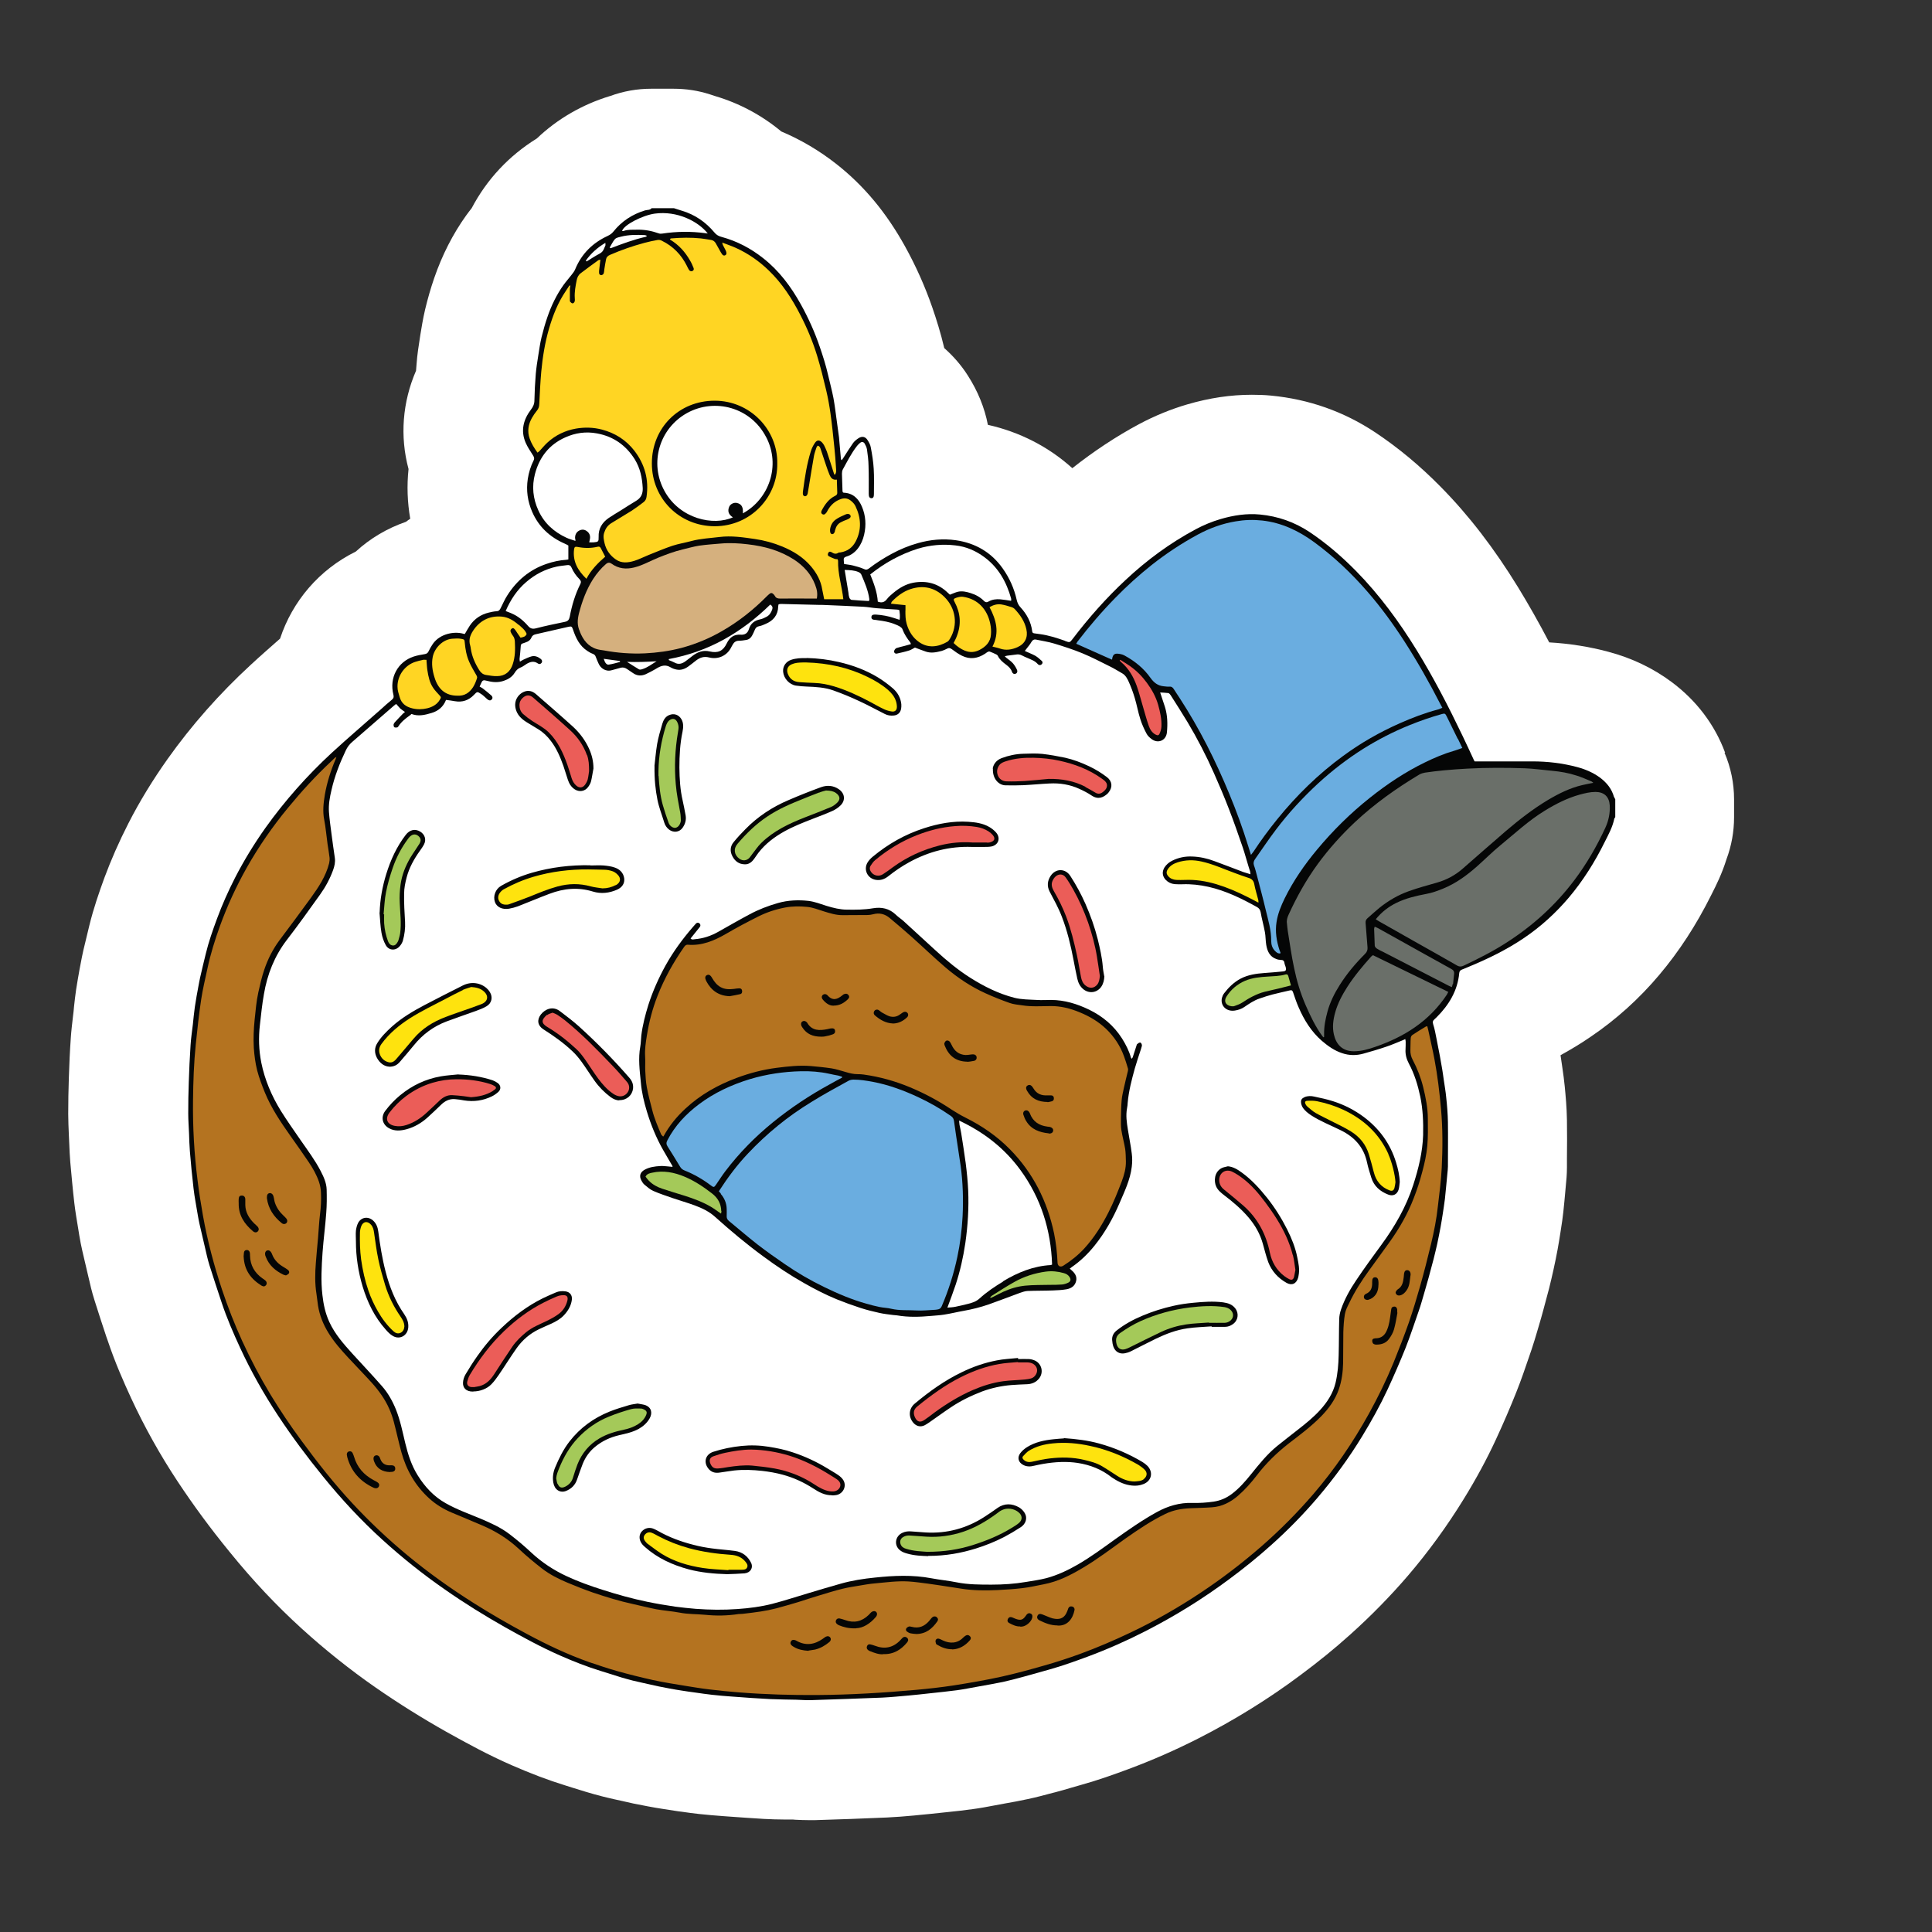
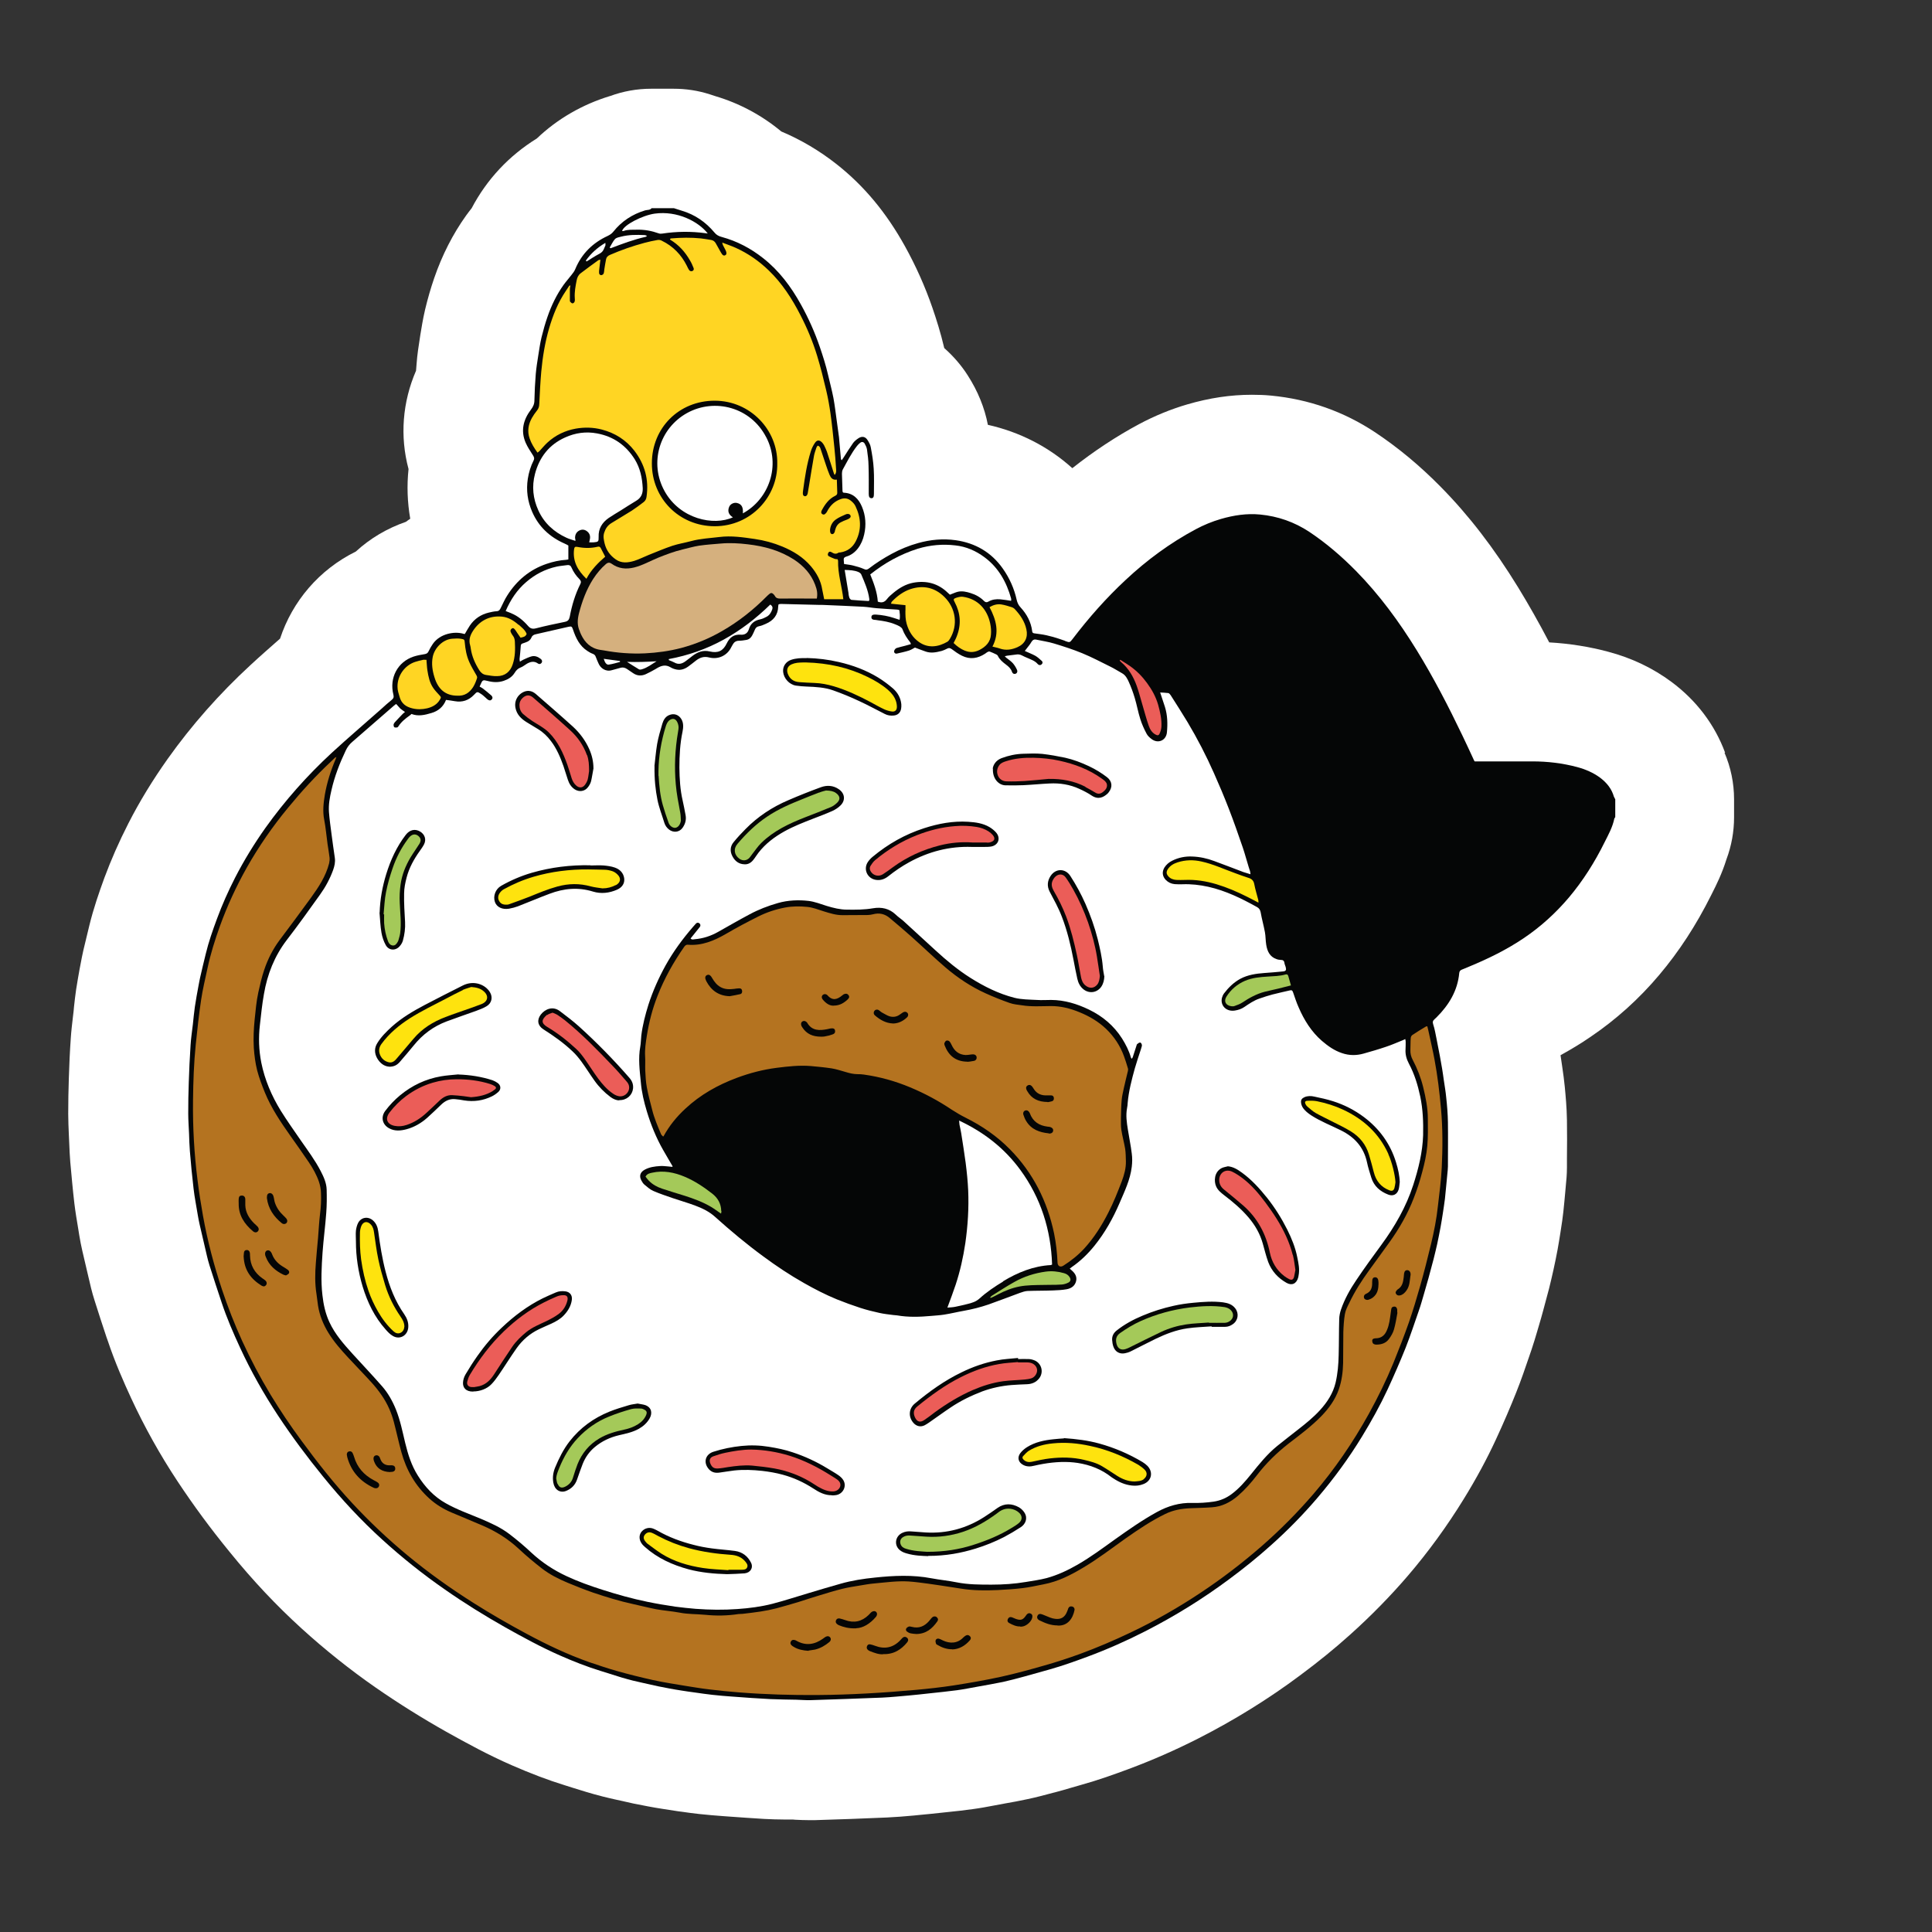
<svg xmlns="http://www.w3.org/2000/svg" id="Vrstva_1" viewBox="0 0 283.46 283.46">
  <rect x="0" y="0" width="283.46" height="283.46" fill="#333333" stroke="none" />
  <defs>
    <style>.cls-1{fill:#1e1e1c;}.cls-1,.cls-2,.cls-3,.cls-4,.cls-5,.cls-6,.cls-7,.cls-8,.cls-9,.cls-10,.cls-11{stroke-width:0px;}.cls-2{fill:#d5b07e;}.cls-3{fill:#a4c959;}.cls-4{fill:#b47320;}.cls-5{fill:#6aade0;}.cls-6{fill:#fff;}.cls-7{fill:#fee30e;}.cls-8{fill:#eb5d58;}.cls-9{fill:#ffd523;}.cls-10{fill:#050606;}.cls-11{fill:#6a6f69;}</style>
  </defs>
  <path class="cls-1" d="m118.74,260.44c-.56,0-1.11-.03-1.67-.05,0,0-.49-.03-.56-.03h-1.13c-.97-.03-1.92-.05-2.87-.09-1.75-.09-3.46-.22-5.18-.34l-.66-.05c-1.11-.08-2.21-.17-3.31-.29-.82-.09-1.61-.2-2.38-.31l-.49-.06c-.76-.11-1.48-.22-2.21-.32-.66-.11-1.31-.22-1.96-.34-.65-.12-1.3-.25-1.96-.39-.65-.14-2.7-.6-2.7-.6-.51-.11-.99-.22-1.47-.34-.74-.19-1.48-.39-2.19-.6-.59-.19-3.03-.94-3.03-.94-2.24-.68-4.56-1.56-7.12-2.69-3.2-1.41-6.23-3.04-9.04-4.62-3.4-1.9-6.69-3.97-9.79-6.13-3.58-2.5-7.03-5.25-10.26-8.17-3.41-3.11-6.63-6.52-9.81-10.43-2.73-3.37-5.11-6.58-7.28-9.87-2.43-3.68-4.56-7.49-6.33-11.34-1.02-2.21-2.19-4.85-3.17-7.79l-.19-.54c-.57-1.71-1.16-3.44-1.68-5.18-.32-1.07-.56-2.07-.74-2.87l-.14-.62c-.28-1.14-.53-2.24-.77-3.35-.14-.63-.26-1.27-.37-1.9l-.17-.97c-.2-1.16-.39-2.3-.53-3.44-.23-1.95-.42-3.89-.59-5.85-.08-.79-.11-1.59-.14-2.39l-.06-1.36c-.05-.93-.09-1.82-.09-2.72,0-1.67.03-3.34.09-5.01.06-1.92.15-3.82.29-5.73.06-.93.17-1.85.29-2.77l.09-.79.08-.74c.08-.77.15-1.5.26-2.24.14-.9.29-1.79.46-2.67l.14-.74c.12-.7.23-1.25.36-1.79.28-1.17.57-2.38.87-3.57.56-2.26,1.28-4.36,1.99-6.3.88-2.39,1.93-4.77,3.2-7.26,1.5-2.92,3.28-5.84,5.28-8.67,3.23-4.54,7.01-8.84,11.23-12.73,1.39-1.28,2.8-2.53,4.22-3.77.88-.77,1.54-1.76,1.9-2.87,1.3-3.92,4.06-7.11,7.8-8.94.56-.28,1.07-.62,1.51-1.04,1.45-1.33,3.17-2.33,5.08-3,.63-.22,1.22-.53,1.76-.93.14-.11.29-.22.43-.31,2.13-1.45,3.21-4.02,2.77-6.57-.32-1.81-.39-3.65-.19-5.45.09-.8.02-1.62-.19-2.39-.9-3.35-.63-6.86.79-10.1.29-.68.48-1.41.53-2.16l.08-.93c.09-1.17.26-2.22.4-3.15l.09-.63c.14-.91.31-2.02.6-3.23.32-1.37.71-2.73,1.16-4.02.96-2.77,2.22-5.28,3.8-7.48.2-.29.42-.57.63-.83.25-.32.46-.66.66-1.02,1.67-3.18,4.09-5.78,7.18-7.69.39-.23.74-.51,1.07-.82,2.3-2.18,5.04-3.77,8.13-4.7.14-.05.31-.09.45-.15,1.14-.42,2.41-.63,3.69-.63h3.29c1.13,0,2.26.17,3.34.53,0,0,.85.28.9.29,2.69.79,5.16,2.12,7.35,3.94.49.42,1.07.76,1.65,1,2.32.97,4.56,2.29,6.61,3.92,3.28,2.58,6.01,5.89,8.33,10.06,1.42,2.55,2.61,5.24,3.55,7.99.51,1.47,1.08,3.24,1.54,5.22.31,1.36,1.04,2.56,2.09,3.48.87.76,1.62,1.64,2.26,2.61,1.02,1.59,1.7,3.24,2.01,4.93.49,2.58,2.46,4.6,5.02,5.18,3.58.8,6.75,2.43,9.42,4.84,1.25,1.13,2.83,1.68,4.4,1.68,1.44,0,2.89-.48,4.09-1.44,2.83-2.24,5.78-4.2,8.81-5.82,1.88-1,3.83-1.81,5.79-2.36,2.66-.77,5.16-1.14,7.65-1.14.73,0,1.47.03,2.18.11,4.45.42,8.59,1.87,12.28,4.33,3,1.99,5.79,4.33,8.57,7.14,3.74,3.8,7.15,8.25,10.46,13.61,1.44,2.33,2.84,4.82,4.31,7.63,1.07,2.05,3.14,3.38,5.45,3.52,2.52.14,4.97.53,7.29,1.16,2.66.73,5.05,1.85,7.08,3.37,2.64,1.96,4.54,4.45,5.62,7.37.03.09.08.2.11.29.59,1.36.88,2.81.88,4.29v2.63c0,1.31-.23,2.61-.7,3.85-.05.11-.08.23-.12.34-.51,1.62-1.19,2.97-1.68,3.95l-.17.34c-1.98,3.97-4.17,7.37-6.74,10.4-2.58,3.06-5.53,5.72-8.77,7.91-1.24.83-2.5,1.61-3.86,2.35-2.43,1.31-3.75,4-3.35,6.74l.25,1.75c.12.87.25,1.68.32,2.5.11,1.17.26,2.77.29,4.42.03,1.81.02,3.61,0,5.42v1.33c0,.77-.08,1.42-.12,1.85l-.11,1.11c-.09.99-.19,1.95-.28,2.9-.09.77-.2,1.53-.32,2.29l-.06.4c-.12.79-.25,1.54-.39,2.3-.17.91-.36,1.84-.56,2.77-.19.85-.39,1.71-.6,2.56-.26,1.02-.53,2.04-.8,3.04-.2.73-.42,1.45-.62,2.16l-.26.87c-.23.8-.45,1.58-.71,2.33l-.37,1.07c-.51,1.5-1.08,3.2-1.76,4.9-.83,2.09-1.78,4.26-2.87,6.66-1.2,2.61-2.64,5.25-4.36,8.05-2.26,3.66-4.79,7.14-7.54,10.35-2.39,2.8-5.05,5.52-7.91,8.08-2.07,1.85-4.31,3.68-6.84,5.55-4.37,3.26-9.08,6.18-13.97,8.67-3.14,1.59-6.36,3.01-9.58,4.2-2.01.74-4.16,1.53-6.46,2.16l-1.37.39c-.88.25-1.64.46-2.41.66l-.23.06c-1.13.31-2.27.6-3.41.85-1.05.22-2.1.42-3.17.6l-1.51.28c-.97.19-1.93.36-2.9.49-1.14.15-2.3.28-3.46.4l-1.13.12c-1.02.11-1.99.22-2.97.31l-.82.08c-1.2.11-2.43.22-3.63.28-3.51.15-7.01.28-10.52.39h-.63l-.11.02Z" />
  <path class="cls-6" d="m253.1,110.42c-1.51-4.09-4.2-7.65-7.86-10.37-2.7-2.01-5.82-3.51-9.3-4.43-2.77-.74-5.65-1.2-8.64-1.37-1.54-2.95-3.03-5.56-4.53-8.02-3.55-5.79-7.28-10.63-11.37-14.78-3.09-3.14-6.24-5.75-9.61-8-4.62-3.07-9.76-4.88-15.32-5.41-.93-.09-1.85-.12-2.8-.12-3.11,0-6.21.46-9.47,1.41-2.39.7-4.77,1.67-7.06,2.89-3.38,1.81-6.67,3.99-9.81,6.47-3.48-3.14-7.71-5.31-12.39-6.36-.48-2.5-1.47-4.94-2.94-7.23-.97-1.53-2.15-2.87-3.46-4.03-.53-2.27-1.17-4.26-1.73-5.89-1.07-3.11-2.43-6.15-4.03-9.04-2.75-4.96-6.02-8.88-10.01-12.03-2.55-2.01-5.27-3.61-8.14-4.82-2.86-2.38-6.15-4.14-9.7-5.19l-.76-.25c-1.73-.56-3.52-.83-5.35-.83h-3.29c-2.07,0-4.11.37-6.01,1.07h-.02c-4.06,1.24-7.72,3.35-10.74,6.23-4.09,2.53-7.34,6.01-9.56,10.23-.28.36-.56.71-.82,1.08-1.93,2.7-3.51,5.79-4.67,9.16-.51,1.48-.96,3.04-1.34,4.63-.34,1.45-.54,2.77-.7,3.72l-.09.6c-.15.99-.36,2.22-.46,3.66-.03.32-.05.66-.08.99-1.99,4.6-2.39,9.62-1.1,14.43-.26,2.44-.17,4.88.25,7.29-.22.15-.43.29-.63.45-2.77.96-5.25,2.43-7.35,4.36-5.41,2.67-9.32,7.32-11.12,12.78-1.45,1.28-2.92,2.56-4.34,3.88-4.56,4.2-8.65,8.84-12.14,13.75-2.19,3.09-4.14,6.27-5.78,9.49-1.39,2.72-2.53,5.33-3.52,7.99-.77,2.12-1.58,4.43-2.21,7.01-.29,1.2-.59,2.43-.87,3.61-.15.66-.28,1.33-.43,2.13l-.14.73c-.17.96-.34,1.92-.49,2.89-.12.83-.22,1.67-.31,2.52l-.06.65-.09.76c-.12,1.05-.25,2.09-.32,3.15-.14,1.98-.23,3.95-.29,5.93-.06,1.75-.09,3.49-.09,5.25,0,1,.05,2.01.09,3.01l.06,1.3c.03.91.08,1.82.15,2.73.19,2.02.36,4.05.6,6.07.15,1.25.36,2.5.57,3.75l.15.94c.12.76.28,1.53.45,2.29.26,1.13.53,2.26.79,3.38l.14.59c.2.87.46,2.05.88,3.35.56,1.79,1.14,3.55,1.73,5.33l.19.53c1.08,3.23,2.35,6.09,3.45,8.47,1.92,4.14,4.2,8.25,6.81,12.19,2.29,3.46,4.79,6.87,7.68,10.4,3.4,4.19,6.83,7.82,10.49,11.15,3.43,3.12,7.11,6.06,10.91,8.7,3.28,2.27,6.75,4.45,10.34,6.47,2.95,1.65,6.15,3.4,9.61,4.91,2.8,1.22,5.35,2.19,7.79,2.94,0,0,2.5.79,3.09.96.82.25,1.65.48,2.52.7.54.14,1.1.26,1.65.39,0,0,2.12.46,2.78.62.73.15,1.45.29,2.15.42s1.37.25,2.1.36c.77.12,1.54.23,2.33.36l.48.06c.87.12,1.71.25,2.61.34,1.17.12,2.35.23,3.52.31l.68.05c1.76.12,3.54.26,5.31.36,1.04.06,2.07.08,3.11.09h1.13l.34.03c.66.03,1.34.06,2.01.06h.83c3.54-.11,7.06-.23,10.61-.39,1.31-.06,2.64-.17,3.95-.29l.79-.08c1.02-.09,2.04-.2,3.07-.31l1.13-.12c1.22-.12,2.44-.26,3.65-.43,1.07-.14,2.13-.34,3.18-.54l1.5-.28c1.13-.2,2.26-.4,3.38-.65,1.25-.26,2.5-.6,3.74-.93l.25-.06c.83-.22,1.65-.45,2.47-.7l1.36-.39c2.55-.71,4.85-1.54,6.98-2.33,3.45-1.28,6.91-2.8,10.27-4.51,5.22-2.66,10.24-5.76,14.91-9.25,2.7-2.01,5.08-3.94,7.29-5.93,3.09-2.77,5.95-5.69,8.53-8.7,2.98-3.48,5.72-7.25,8.14-11.18,1.87-3.03,3.41-5.89,4.73-8.74,1.16-2.5,2.13-4.77,3.01-6.98.74-1.85,1.34-3.63,1.88-5.21l.36-1.05c.29-.87.56-1.75.82-2.64l.25-.85c.22-.76.45-1.51.65-2.29.29-1.05.57-2.1.85-3.18.23-.93.45-1.85.65-2.77.22-.99.42-1.98.6-2.95.15-.82.28-1.64.42-2.52l.06-.39c.14-.85.26-1.71.36-2.6.11-1,.2-2.01.29-3l.09-1.02c.05-.49.15-1.42.15-2.52v-1.33c.02-1.85.03-3.71,0-5.58-.03-1.92-.2-3.66-.32-4.93-.09-.94-.22-1.88-.36-2.83,0,0-.2-1.37-.26-1.78,1.54-.85,3.01-1.73,4.4-2.69,3.74-2.53,7.14-5.59,10.1-9.11,2.9-3.44,5.39-7.26,7.59-11.66l.17-.34c.57-1.13,1.42-2.81,2.09-4.96.73-1.96,1.11-4.03,1.11-6.15v-2.63c0-2.36-.48-4.7-1.41-6.86l.09.03Z" />
  <path class="cls-10" d="m236.81,116.96c-.32-1.2-1.05-2.1-2.02-2.84-1.02-.76-2.18-1.25-3.4-1.58-2.15-.57-4.33-.83-6.55-.83h-8.48c-.08-.12-.14-.22-.17-.32-.54-1.16-1.07-2.32-1.62-3.46-2.05-4.28-4.22-8.48-6.7-12.51-2.58-4.19-5.47-8.14-8.93-11.66-2.1-2.13-4.34-4.06-6.83-5.72-2.19-1.45-4.62-2.3-7.23-2.55-1.96-.19-3.89.11-5.78.66-1.27.37-2.5.88-3.68,1.51-3.75,2.01-7.15,4.51-10.26,7.42-2.86,2.66-5.42,5.56-7.79,8.67-.4.53-.43.54-1.05.31-.03,0-.06-.03-.09-.05-1.19-.42-2.38-.8-3.63-.97-.29-.03-.57-.09-.87-.12-.19-.03-.28-.12-.29-.32-.17-1.34-.79-2.49-1.7-3.48-.31-.32-.48-.7-.57-1.1-.37-1.67-1.05-3.2-2.04-4.6-1.68-2.39-4.03-3.75-6.91-4.16-1.85-.26-3.72-.09-5.52.42-1.34.37-2.64.91-3.88,1.58-1.16.63-2.27,1.33-3.31,2.13-.26.2-.45.25-.77.09-.51-.23-1.05-.37-1.59-.51-.42-.11-.85-.14-1.31-.22-.02-.2-.03-.4-.05-.6-.02-.28.09-.4.39-.49.68-.2,1.24-.62,1.67-1.17.48-.62.77-1.31.94-2.07.32-1.39.22-2.77-.32-4.06-.49-1.17-1.3-2.02-2.69-2.07-.03,0-.06-.03-.12-.06,0-.05-.05-.12-.05-.19-.03-.83-.06-1.68-.08-2.52,0-.22.03-.45.12-.63.65-1.17,1.25-2.39,2.09-3.46.14-.17.29-.34.46-.46.25-.19.49-.15.66.11.15.26.29.56.34.85.11.79.22,1.59.23,2.39.05,1.39.03,2.78.03,4.16,0,.42.12.6.39.62.26,0,.37-.17.37-.6,0-1.24.05-2.49-.03-3.72-.06-1.05-.23-2.1-.43-3.14-.06-.39-.28-.76-.48-1.08-.32-.51-.82-.6-1.33-.26-.29.19-.57.42-.77.68-.51.73-.99,1.48-1.47,2.24-.06.09-.14.19-.22.31-.06-.09-.11-.14-.11-.19-.08-.82-.14-1.64-.22-2.46-.02-.23-.03-.48-.06-.71-.11-.83-.23-1.65-.34-2.49-.15-1.1-.28-2.19-.48-3.29-.22-1.14-.53-2.27-.79-3.4-.32-1.41-.76-2.77-1.22-4.12-.74-2.16-1.67-4.23-2.77-6.21-1.44-2.6-3.18-4.93-5.53-6.78-1.82-1.44-3.83-2.5-6.07-3.11-.43-.11-.79-.29-1.08-.66-1.28-1.53-2.87-2.63-4.8-3.2-.39-.11-.76-.25-1.13-.36h-3.29c-.25.31-.63.22-.96.32-1.87.57-3.43,1.59-4.65,3.12-.22.28-.49.46-.82.62-2.21,1.02-3.83,2.61-4.77,4.88-.12.29-.32.57-.53.82-.39.51-.82.99-1.19,1.5-1.02,1.44-1.78,3.01-2.35,4.67-.34.97-.62,1.98-.87,2.98-.22.9-.34,1.82-.49,2.73-.14.88-.28,1.76-.36,2.66-.11,1.3-.17,2.58-.2,3.88,0,.54-.19.96-.51,1.37-1.11,1.47-1.54,3.09-.77,4.87.28.63.66,1.2,1.04,1.79.17.26.28.49.12.8-.43.85-.7,1.75-.85,2.69-.26,1.7-.03,3.31.65,4.87.96,2.18,2.58,3.68,4.74,4.63.23.09.45.23.56.29v2.04c-.14.03-.22.05-.28.05-1,.06-1.98.28-2.92.6-2.49.85-4.37,2.44-5.76,4.63-.37.57-.65,1.22-.96,1.84-.12.25-.25.46-.59.48-.4.02-.79.11-1.17.2-1.16.28-2.1.91-2.77,1.9-.26.39-.48.8-.73,1.22-.06,0-.11.03-.15,0-.79-.23-1.58-.2-2.36,0-.9.25-1.64.71-2.18,1.45-.25.36-.46.74-.65,1.13-.12.25-.28.34-.54.39-.56.09-1.11.19-1.64.36-2.33.77-3.6,3.11-2.97,5.59.09.36.03.53-.22.74-.56.46-1.11.94-1.65,1.44-2.39,2.12-4.82,4.19-7.17,6.35-3.61,3.34-6.87,7-9.73,11.01-1.65,2.33-3.15,4.77-4.46,7.32-1,1.96-1.9,3.97-2.66,6.04-.62,1.68-1.22,3.38-1.64,5.13-.28,1.16-.57,2.32-.83,3.49-.09.39-.15.79-.23,1.17-.19,1.04-.39,2.07-.54,3.12-.12.85-.2,1.7-.29,2.55-.12,1.04-.28,2.05-.34,3.09-.12,1.81-.2,3.6-.26,5.41-.06,1.53-.08,3.06-.08,4.59,0,.99.08,1.96.12,2.95.03.85.05,1.71.12,2.56.15,1.84.32,3.66.54,5.5.15,1.31.42,2.63.63,3.94.08.43.15.87.25,1.28.25,1.07.49,2.12.74,3.18.23.96.42,1.92.71,2.84.57,1.84,1.19,3.66,1.79,5.48.76,2.29,1.71,4.48,2.72,6.66,1.59,3.44,3.46,6.75,5.55,9.92,2.05,3.11,4.28,6.09,6.63,8.98,2.67,3.29,5.55,6.4,8.68,9.24,2.89,2.63,5.95,5.07,9.15,7.29,2.87,2.01,5.84,3.85,8.9,5.58,2.64,1.48,5.28,2.92,8.06,4.14,1.93.85,3.89,1.62,5.9,2.24,1.02.31,2.04.65,3.06.96.56.17,1.11.31,1.67.46.49.12.99.23,1.48.34.76.17,1.53.34,2.29.51.56.11,1.11.22,1.65.32.57.11,1.14.2,1.71.29.66.11,1.33.2,1.99.29.85.12,1.7.25,2.55.34.97.11,1.96.19,2.94.26,1.87.14,3.75.28,5.62.37,1.25.06,2.52.06,3.77.09.73.02,1.45.09,2.19.06,3.46-.11,6.94-.23,10.4-.37,1.31-.06,2.61-.2,3.92-.31,1-.09,1.99-.2,2.98-.31,1.36-.15,2.72-.28,4.06-.46,1.05-.14,2.09-.36,3.12-.54,1.22-.22,2.44-.43,3.65-.68,1.05-.23,2.07-.51,3.11-.79,1.24-.34,2.49-.7,3.72-1.04,1.88-.53,3.72-1.19,5.56-1.87,2.89-1.07,5.7-2.32,8.43-3.71,4.34-2.21,8.48-4.77,12.39-7.68,2.1-1.56,4.12-3.18,6.07-4.93,2.46-2.19,4.76-4.53,6.89-7.03,2.41-2.83,4.59-5.81,6.52-8.98,1.37-2.24,2.64-4.53,3.75-6.91.93-2.01,1.82-4.05,2.64-6.1.71-1.81,1.31-3.65,1.95-5.48.28-.79.49-1.59.73-2.39.23-.77.45-1.53.66-2.3.26-.94.51-1.88.76-2.84.19-.74.36-1.48.53-2.22.17-.82.34-1.64.49-2.46.12-.65.22-1.3.32-1.93.11-.74.23-1.47.32-2.21.14-1.24.23-2.47.36-3.71.03-.34.08-.7.08-1.04,0-2.18.03-4.34,0-6.52-.02-1.2-.12-2.41-.25-3.6-.08-.87-.23-1.73-.36-2.6-.08-.53-.14-1.05-.23-1.56-.11-.65-.22-1.28-.34-1.93-.15-.83-.32-1.68-.49-2.52-.15-.71-.26-1.44-.49-2.12-.11-.36-.06-.54.19-.76.09-.08.19-.17.28-.26,1.82-1.81,3.11-3.91,3.35-6.52.03-.25.14-.4.36-.49.37-.15.74-.31,1.11-.46,2.8-1.16,5.52-2.49,8.03-4.19,2.47-1.67,4.65-3.66,6.57-5.92,2.1-2.49,3.83-5.24,5.27-8.16.56-1.11,1.16-2.19,1.41-3.43.02-.08.09-.14.14-.22v-2.63c-.06-.11-.14-.22-.17-.34h-.05Zm-89.63,71.06c-1.22.74-2.41,1.53-3.46,2.49-.53.48-1.14.66-1.81.82-.59.14-1.16.29-1.75.4-.39.08-.77.09-1.16.12.42-1.14.85-2.26,1.22-3.38.65-1.98,1.1-4,1.41-6.07.37-2.58.53-5.16.42-7.76-.06-1.34-.2-2.69-.37-4.03-.19-1.45-.43-2.89-.65-4.33-.06-.42-.17-.82-.25-1.24-.03-.17-.03-.36-.06-.63,3.65,1.71,6.66,4.06,8.99,7.25,3.01,4.12,4.48,8.79,4.65,13.87-.09.03-.14.08-.19.08-2.56.14-4.85,1.08-7.01,2.38l.02.03ZM96.08,31.34c3.28-.45,6.4,1.16,7.76,2.92-.17-.02-.26-.03-.36-.05-2.1-.28-4.2-.26-6.3.06-.17.03-.37.03-.53-.03-1.04-.37-2.1-.57-3.21-.54-.65.02-1.31-.05-1.95.19-.06.02-.14,0-.22,0,.25-.9,3.01-2.3,4.8-2.55h0Zm-5.85,3.74c.2-.22.59-.28.9-.36,1.13-.29,2.27-.28,3.43-.23.11,0,.22.06.37.11-.09.08-.12.12-.17.14-1.78.4-3.48,1.04-5.16,1.68-.02,0-.06-.03-.15-.09.26-.43.46-.9.79-1.27v.02Zm-1.41.57c0,.19.03.29,0,.37-.4.99-.42.97-1.36,1.48-.34.19-.65.4-.97.6-.14.09-.29.17-.43.26-.03-.05-.06-.08-.11-.12.74-1.05,1.68-1.9,2.87-2.61v.02Z" />
  <path class="cls-2" d="m119.84,87.82h-.68c-1.58,0-3.14-.02-4.71,0-.34,0-.6-.06-.77-.4-.06-.11-.15-.2-.25-.29-.15-.14-.32-.17-.49-.03-.12.11-.26.2-.37.32-1.99,2.02-4.2,3.78-6.67,5.19-1.87,1.08-3.86,1.9-5.95,2.46-1.76.46-3.54.7-5.35.79-2.02.09-4-.06-5.99-.43-.36-.06-.73-.09-1.07-.2-1.28-.39-1.98-1.36-2.46-2.53v-.05c-.42-.87-.37-1.71-.14-2.64.46-1.78,1.08-3.48,2.07-5.04.54-.83,1.16-1.59,1.92-2.24q.39-.32.79-.03c1.02.74,2.13.85,3.32.56,1.25-.31,2.36-.96,3.54-1.44,1.16-.46,2.33-.91,3.55-1.2.82-.19,1.62-.43,2.44-.56,1.04-.15,2.1-.22,3.15-.31,1.33-.12,2.67-.05,3.99.11,2.43.28,4.74.91,6.83,2.27,1.37.91,2.44,2.07,3.04,3.63.31.8.39,1.33.26,2.09v-.02Z" />
-   <path class="cls-11" d="m233.74,114.86c-.57.12-1.07.2-1.56.32-1.82.42-3.46,1.24-5.05,2.18-2.19,1.31-4.22,2.89-6.16,4.54-2.15,1.84-4.26,3.72-6.4,5.58-1.08.94-2.33,1.61-3.72,2.01-1.39.4-2.78.77-4.12,1.25-1.59.56-3.04,1.41-4.36,2.47-.59.48-1.14,1-1.73,1.51-.23.2-.31.42-.28.73.11,1.17.17,2.36.28,3.54.03.4-.08.68-.37.97-1.39,1.39-2.64,2.87-3.69,4.53-.79,1.24-1.44,2.55-1.82,3.95-.29,1.07-.51,2.16-.49,3.29v.39s-.02.03-.06.08c-.06-.05-.12-.09-.17-.15-1.05-1.42-1.79-3-2.49-4.6-.76-1.75-1.3-3.57-1.68-5.42-.39-1.79-.63-3.63-.93-5.44-.06-.36-.08-.73-.12-1.08-.08-.48.05-.9.25-1.33,1.19-2.61,2.58-5.1,4.28-7.43,1.62-2.21,3.45-4.25,5.45-6.13,2.87-2.69,6.07-4.96,9.44-6.98.25-.14.54-.23.82-.28.94-.14,1.88-.25,2.83-.34,1.14-.11,2.29-.19,3.43-.25,2.8-.15,5.58-.14,8.37-.05,1.34.05,2.69.25,4.03.37,1.22.11,2.43.32,3.58.7.76.23,1.5.57,2.24.88.06.03.11.09.23.19l-.02.02Zm-31.42,20.31c1.7.96,3.4,1.93,5.1,2.89,2.13,1.2,4.26,2.39,6.38,3.61.36.2.65.15.97,0,2.1-1,4.19-2.04,6.16-3.31,3.89-2.47,7.26-5.52,10.03-9.19,1.81-2.39,3.31-4.99,4.57-7.71.48-1.04.71-2.15.65-3.29-.08-1.27-.8-1.96-2.07-1.98-.8,0-1.59.19-2.36.4-1.82.51-3.49,1.36-5.1,2.35-2.38,1.45-4.4,3.35-6.55,5.11-1.17.96-2.24,2.04-3.37,3.04-1.51,1.34-3.12,2.52-5.01,3.29-.79.32-1.61.62-2.44.77-1.51.29-3,.63-4.39,1.31-1.16.57-2.16,1.33-3.04,2.41.19.12.32.22.46.29v-.02Zm-1.16,5.19c-1.25,1.41-2.46,2.84-3.48,4.43-.76,1.19-1.42,2.43-1.79,3.78-.29,1.05-.43,2.12-.19,3.18.32,1.45,1.22,2.49,2.94,2.49,1.1,0,2.12-.29,3.14-.65,2.05-.71,4.02-1.62,5.81-2.87,1.87-1.3,3.43-2.89,4.68-4.77.08-.12.12-.25.22-.42-3.71-1.81-7.38-3.6-11.06-5.39-.11.09-.19.14-.25.2l-.02.02Zm12.03,4.02c.06-.49.09-.97.15-1.47.05-.39-.11-.59-.45-.77-1.28-.7-2.55-1.41-3.82-2.12-2.29-1.28-4.57-2.56-6.87-3.83-.15-.08-.31-.14-.51-.23-.03.15-.08.25-.08.32.03.82.05,1.64.09,2.46,0,.14.15.32.29.42.31.2.63.36.96.51,3.2,1.65,6.41,3.31,9.61,4.96.14.08.29.12.46.2.05-.19.09-.31.12-.46l.03.02Z" />
  <path class="cls-9" d="m88.09,38.11c-.06.56-.14,1.07-.19,1.59,0,.12-.02.26,0,.39.03.2.19.29.34.28.12-.02.28-.12.32-.23.08-.2.08-.43.11-.65.08-.48.15-.97.25-1.45.06-.32.26-.51.59-.65,1.64-.71,3.32-1.3,5.05-1.76.63-.17,1.28-.31,1.92-.42.2-.03.45,0,.62.11,1.65.8,2.86,2.05,3.68,3.69.09.2.19.4.31.59.11.17.28.23.48.17.22-.08.26-.28.19-.45-.15-.39-.32-.77-.54-1.13-.71-1.24-1.64-2.27-2.87-3.01-.02,0-.03-.06-.05-.12.06-.03.11-.08.17-.08,1.45-.12,2.92-.15,4.37,0,.51.06,1,.15,1.51.23.29.05.51.22.65.46.26.46.53.93.77,1.37.23.42.42.53.65.4.2-.11.22-.36.03-.74-.12-.26-.28-.51-.4-.77-.03-.08-.05-.15-.09-.34.71.28,1.36.49,1.98.77,1.81.82,3.41,1.93,4.85,3.32,1.95,1.88,3.4,4.12,4.63,6.52,1,1.93,1.84,3.94,2.47,6.01.51,1.67.93,3.37,1.33,5.07.26,1.1.46,2.21.62,3.34.23,1.65.4,3.32.57,4.99.11,1.04.19,2.07.25,3.11.02.29.09.62-.2.97-.05-.09-.08-.15-.11-.22-.34-1.08-.68-2.15-1.04-3.23-.11-.31-.26-.6-.4-.9-.08-.14-.17-.28-.28-.4-.39-.42-.77-.42-1.08.06-.25.37-.46.79-.59,1.22-.59,1.88-.88,3.83-1.14,5.78,0,.11-.03.22-.03.32,0,.22.02.42.26.48.2.05.39-.11.45-.39.08-.43.14-.87.22-1.3.23-1.42.46-2.84.71-4.26.08-.4.23-.8.36-1.2.03-.09.12-.17.17-.26.29.05.36.26.43.46.28.83.56,1.65.83,2.49.15.45.31.9.49,1.33s.45.8,1.07.7c.02.68.05,1.31.06,1.95,0,.2-.09.32-.29.42-.94.45-1.5,1.24-1.98,2.13-.11.22-.14.43.09.57.26.15.42-.03.56-.2.11-.12.17-.28.25-.42.45-.76,1.05-1.31,1.93-1.61.63-.2,1.11-.05,1.56.36.23.2.45.45.57.73.8,1.7.9,3.41.03,5.11-.46.91-1.22,1.48-2.26,1.64-.11.02-.23,0-.32.06-.34.23-.65.12-.96-.08-.17-.11-.36-.14-.48.06-.11.19-.14.4.08.53.26.15.56.26.83.37.12.05.28.05.43.06.03.08.08.15.08.22-.05,1.92.57,3.77.77,5.65h-2.81c-.09-.51-.2-.96-.28-1.39-.2-1.33-.82-2.44-1.67-3.45-1.14-1.34-2.58-2.22-4.19-2.89-1.3-.54-2.66-.91-4.05-1.11-1.71-.25-3.45-.51-5.18-.29-1.37.17-2.77.23-4.11.59-.93.25-1.88.4-2.8.7-1.19.4-2.35.9-3.51,1.36-.7.28-1.36.63-2.07.85-.93.28-1.88.39-2.73-.22-.82-.57-1.37-1.33-1.62-2.32-.12-.54-.25-1.05-.06-1.61.19-.59.51-1.05,1.02-1.37,1-.63,2.04-1.22,3.03-1.85.6-.39,1.16-.82,1.73-1.25.26-.2.39-.46.43-.79.36-2.5-.25-4.74-1.78-6.74-1.22-1.58-2.83-2.6-4.76-3.11-1.28-.34-2.58-.36-3.85-.14-1.56.28-2.98.96-4.16,2.05-.42.39-.77.82-1.16,1.24-.08.08-.19.15-.29.23-.49-.68-.9-1.34-1.16-2.09-.36-1.05-.19-2.05.34-3,.2-.36.45-.71.71-1.04.25-.29.36-.6.37-.99.08-1.59.15-3.17.29-4.74.2-2.15.54-4.26,1.14-6.33.57-1.95,1.31-3.83,2.46-5.52.17-.26.34-.51.51-.77,0-.02.06-.02.17-.05-.03.19-.08.36-.08.51v1.64c0,.09,0,.2.06.26.09.09.22.23.34.22.11,0,.26-.14.29-.25.06-.17.05-.36.03-.54-.06-.88.11-1.75.28-2.61.08-.4.25-.77.59-1.02.85-.65,1.71-1.28,2.6-1.92.05-.03.14-.03.23-.05l.03-.03Zm25.95,29.89c.08-4.93-3.97-9.21-9.19-9.21s-9.22,3.99-9.21,9.21c0,5.11,4,9.19,9.21,9.21,5.33,0,9.27-4.34,9.19-9.22v.02Zm7.74,9.73c0,.42.08.59.26.63.2.05.4-.14.46-.43,0-.05,0-.11.03-.15.12-.48.34-.88.79-1.13.31-.17.65-.31.99-.43.37-.14.56-.34.48-.56-.06-.22-.36-.34-.71-.19-.51.22-1.04.45-1.48.77-.51.37-.77.94-.82,1.5v-.02Zm11.06,11.86c0,.65,0,1.3.19,1.95.32,1.1.88,2.01,1.81,2.66,1.33.94,2.81.74,4.17-.05.14-.09.26-.26.36-.42,1.22-2.02.88-4.5-.82-6.16-1.42-1.39-3.11-1.75-4.99-1.13-1.05.36-1.93,1.02-2.7,1.82-.06.06-.08.17-.14.31.73.08,1.42.14,2.13.22v.82-.02Zm-56.74,2.1c-.7-.63-1.51-1.13-2.46-1.22-1.65-.15-3.04.45-4.05,1.81-.53.73-.9,1.51-.6,2.44.05.14.06.29.08.43.17,1.16.63,2.19,1.25,3.18.25.39.56.63.99.7.54.08,1.08.19,1.62.17,1.16,0,1.95-.65,2.3-1.75.36-1.08.37-2.18.31-3.31-.02-.34-.09-.63-.32-.91-.11-.14-.2-.31-.28-.48-.11-.22-.02-.4.15-.53.2-.14.34,0,.46.15.11.14.22.29.31.45.17.25.34.51.51.74.39-.09.74-.12.9-.56-.25-.62-.76-.96-1.19-1.37l.02.05Zm-7.65,10.09c.85-.53,1.24-1.36,1.53-2.26.08-.23-.06-.4-.17-.6-.34-.6-.7-1.19-.97-1.82-.4-.9-.56-1.84-.65-2.81-.03-.45-.08-.48-.51-.56s-.87-.05-1.3-.02c-1.41.09-2.63,1.36-2.89,2.67-.2,1-.05,2.01.25,2.97.51,1.73,1.59,2.72,3.37,2.72.48.02.94-.05,1.36-.31l-.02.02Zm73.16-6.3c.73.29,1.42.22,2.1-.12.93-.48,1.61-1.16,1.68-2.26.05-.54,0-1.1-.11-1.62-.42-2.02-1.76-3.6-4-3.92-.32-.05-.68.05-1,.15-.42.14-.42.25-.2.65.85,1.61.97,3.26.31,4.96-.12.34-.29.65-.48,1.02.49.48,1.04.88,1.68,1.14h.02Zm-79.58,1.34c-.37.08-.74.17-1.11.29-1.56.51-2.63,2.04-2.6,3.66,0,.53.17,1,.31,1.48.26.96.91,1.44,1.84,1.67.74.19,1.48.17,2.21,0,.77-.19,1.42-.54,1.85-1.25.22-.36.2-.39-.09-.7-.31-.34-.62-.66-.88-1.04-.53-.77-.71-1.67-.85-2.56-.08-.49-.09-1-.14-1.56-.23,0-.39-.03-.54,0h0Zm83.56-1.96c.4.11.76.17,1.1.29.9.32,1.76.17,2.6-.2,1.1-.49,1.56-1.44,1.3-2.61-.25-1.17-.9-2.1-1.68-2.95-.12-.14-.32-.26-.49-.31-.49-.15-1-.32-1.53-.4-.6-.09-1.17.09-1.71.4.99,1.87,1.5,3.74.43,5.79v-.02Zm-56.8-13.19c-.23-.45-.43-.83-.63-1.22-.11-.22-.23-.29-.48-.23-.97.23-1.95.22-2.92.03-.39-.08-.49,0-.54.39-.2,1.75.56,3.07,1.82,4.28.7-1.33,1.7-2.33,2.75-3.24h0Z" />
  <path class="cls-4" d="m49.36,111.04c-.05.14-.08.28-.14.4-.71,1.67-1.25,3.38-1.56,5.16-.2,1.22-.34,2.44-.09,3.69.23,1.17.32,2.38.49,3.57.09.65.22,1.3.29,1.95.03.28,0,.59-.06.85-.49,1.92-1.56,3.52-2.7,5.1-1.5,2.07-3.03,4.11-4.56,6.16-.99,1.33-1.73,2.78-2.26,4.36-.37,1.08-.62,2.21-.87,3.32-.29,1.33-.4,2.67-.54,4-.14,1.37-.2,2.77-.12,4.16.08,1.11.22,2.22.49,3.29.29,1.1.7,2.18,1.13,3.24.94,2.29,2.32,4.34,3.74,6.35.91,1.28,1.81,2.56,2.69,3.86.62.91,1.16,1.87,1.51,2.9.17.51.28,1.07.29,1.59.05,1.05,0,2.12-.14,3.17-.14,1.16-.19,2.32-.29,3.49-.11,1.22-.23,2.43-.32,3.65-.12,1.51-.15,3.03.09,4.53.09.57.14,1.16.23,1.73.23,1.44.77,2.77,1.53,4,.82,1.33,1.84,2.49,2.9,3.63,1.14,1.24,2.32,2.43,3.45,3.68,1.04,1.16,1.95,2.41,2.58,3.85.26.6.48,1.22.65,1.85.39,1.48.71,2.98,1.11,4.45.73,2.66,2.05,4.97,4.11,6.84.96.87,2.04,1.53,3.23,2.04,1.54.66,3.09,1.28,4.63,1.95,1.95.85,3.74,1.96,5.3,3.43,1.07,1,2.19,1.93,3.34,2.83,1.16.9,2.47,1.56,3.82,2.12,1.22.51,2.46,1,3.72,1.44,1.93.65,3.88,1.25,5.87,1.68,1.14.25,2.26.54,3.4.76,1.13.2,2.27.28,3.4.49,1.24.25,2.5.2,3.75.32,1.64.17,3.28.14,4.91-.11.2-.03.4,0,.6-.03.88-.11,1.78-.2,2.64-.34.79-.12,1.58-.28,2.35-.48,1.05-.28,2.1-.59,3.15-.9.99-.31,1.98-.65,2.97-.94,1.19-.36,2.36-.73,3.55-1.02.8-.2,1.64-.32,2.46-.46.74-.12,1.47-.26,2.21-.32,1.67-.15,3.34-.39,5.02-.29.94.06,1.88.2,2.83.32,1.1.15,2.19.32,3.29.49.54.08,1.08.17,1.62.25,1.78.28,3.55.28,5.35.2,1.2-.06,2.41-.14,3.6-.28,1.05-.12,2.07-.36,3.11-.56,2.13-.4,4.02-1.37,5.85-2.47,2.16-1.28,4.16-2.83,6.21-4.28,1.87-1.31,3.75-2.58,5.81-3.58,1.14-.56,2.35-.77,3.58-.83,1.08-.05,2.15-.06,3.23-.14,1.47-.09,2.72-.73,3.83-1.68,1.04-.9,1.95-1.93,2.78-3.01,1.36-1.78,2.94-3.32,4.71-4.7,1.64-1.25,3.29-2.49,4.74-3.97,1.11-1.14,2.05-2.43,2.58-3.95.43-1.25.6-2.55.63-3.86.03-1.5,0-3,.03-4.5.03-.9.08-1.79.23-2.67.09-.56.37-1.1.63-1.62.8-1.7,1.82-3.28,2.92-4.8,1-1.39,2.02-2.77,3.01-4.16,1.44-2.01,2.66-4.14,3.55-6.46.49-1.25.9-2.53,1.24-3.83.34-1.25.62-2.52.74-3.8.12-1.33.09-2.66.08-3.99,0-1.58-.31-3.12-.68-4.63-.34-1.39-.87-2.75-1.54-4.02-.25-.46-.36-.94-.34-1.47.03-.57,0-1.13.05-1.7,0-.15.09-.37.22-.46.65-.43,1.31-.85,1.99-1.25.05-.03.11-.03.22-.05.09.37.19.73.26,1.1.26,1.25.56,2.49.79,3.74.45,2.39.74,4.82.96,7.26.26,2.87.25,5.76.11,8.64-.09,1.87-.34,3.74-.56,5.61-.2,1.9-.57,3.78-1.02,5.64-.49,2.05-1.02,4.11-1.59,6.13-.51,1.79-1.04,3.57-1.65,5.33-.7,1.99-1.47,3.97-2.26,5.92-1.05,2.56-2.27,5.05-3.61,7.48-2.32,4.19-5.01,8.13-8.13,11.77-2.35,2.73-4.88,5.28-7.59,7.65-2.84,2.47-5.82,4.76-8.96,6.84-3.29,2.19-6.74,4.16-10.3,5.85-2.44,1.16-4.91,2.22-7.45,3.15-1.71.62-3.45,1.19-5.19,1.68-2.09.6-4.17,1.17-6.29,1.64-2.32.51-4.65.91-7,1.28-1.82.28-3.65.48-5.48.65-4.8.43-9.61.73-14.43.76-3.89.03-7.77-.08-11.65-.39-1.44-.11-2.87-.26-4.29-.43-1.19-.14-2.38-.34-3.57-.53-1.58-.26-3.17-.51-4.73-.85-1.75-.39-3.48-.82-5.19-1.3-1.39-.39-2.75-.85-4.11-1.31-3.21-1.13-6.26-2.58-9.25-4.19-2.64-1.42-5.22-2.9-7.76-4.51-3.37-2.13-6.6-4.43-9.67-6.97-2.87-2.38-5.58-4.93-8.11-7.66-2.7-2.9-5.14-6.01-7.49-9.21-1.61-2.18-3.11-4.42-4.51-6.72-1.54-2.55-2.92-5.18-4.16-7.88-1.11-2.44-2.09-4.93-2.94-7.48-1.19-3.57-2.15-7.2-2.81-10.89-.31-1.75-.59-3.49-.8-5.24-.49-3.88-.71-7.77-.66-11.68.03-2.73.12-5.47.4-8.2.23-2.19.46-4.39.79-6.57.23-1.54.6-3.07.93-4.6.45-2.13,1.1-4.19,1.84-6.24,1.07-2.95,2.38-5.79,3.92-8.53,1.76-3.11,3.77-6.02,6.04-8.77,1.98-2.41,4.08-4.71,6.36-6.84.2-.19.39-.39.59-.57h.09l.06-.08Zm1.53,102.41c.02.09.03.22.06.34.57,2.1,1.9,3.57,3.85,4.48.08.03.17.08.26.08.25.03.43-.05.54-.28.09-.22.02-.4-.15-.54-.19-.14-.4-.25-.62-.36-1.44-.77-2.43-1.88-2.89-3.46-.05-.17-.12-.34-.2-.51-.11-.22-.29-.32-.54-.25-.23.06-.31.23-.32.48l.02.02Zm154.16-20.86h-.05v-.43c-.03-.28-.2-.48-.43-.46-.25,0-.42.12-.45.39-.03.22-.06.43-.09.65-.11.8-.2,1.62-.53,2.39-.29.73-.77,1.19-1.58,1.22-.09,0-.19,0-.28.03-.2.02-.31.15-.31.32,0,.15.05.34.14.43.11.09.29.15.45.15.74,0,1.42-.2,1.87-.83.31-.42.59-.9.73-1.39.23-.8.36-1.64.51-2.46l.02-.02Zm-75.47,50.1c1.56.05,2.64-.66,3.52-1.73.2-.25.19-.49-.03-.68-.2-.17-.46-.17-.68.05-.11.09-.2.22-.29.31-1.05,1.11-2.3,1.37-3.74.82-.22-.09-.45-.15-.68-.2-.22-.05-.4.05-.48.28-.08.22-.02.4.15.54.08.06.17.14.28.17.66.26,1.33.51,1.95.46v-.02Zm25.58-4.19c1.48.08,2.24-1.02,2.49-2.27.05-.25-.12-.49-.37-.53-.25-.05-.43.03-.54.26-.06.17-.11.34-.19.51-.32.82-.9,1.16-1.76,1.04-.25-.03-.49-.09-.74-.19-.37-.14-.74-.31-1.11-.45-.34-.14-.59-.08-.71.17-.14.26-.05.54.31.71.8.39,1.62.73,2.61.73l.02.02Zm-29.55.39c1-.02,2.04-.65,2.89-1.65.22-.26.23-.56.05-.74s-.51-.15-.77.09c-.12.11-.22.25-.34.36-1,.97-2.15,1.22-3.46.74-.26-.09-.51-.17-.79-.23-.23-.05-.45.05-.54.28s0,.43.2.57c.08.05.15.11.23.14.7.28,1.41.49,2.52.46l.02-.02Zm-6.98,3.28c.25-.05.6-.08.96-.15.8-.19,1.48-.6,2.1-1.11.22-.19.26-.45.14-.63-.14-.22-.4-.28-.68-.14-.14.08-.28.19-.4.28-1.24.88-2.52,1.08-3.88.32-.09-.05-.2-.11-.29-.12-.2-.05-.4-.03-.53.19s-.09.42.09.59c.09.09.2.15.31.22.63.39,1.34.53,2.19.59l-.02-.02Zm-82.88-57.82c.08,2.02,1.08,3.32,2.63,4.28.28.17.51.12.66-.09s.11-.48-.12-.68c-.12-.11-.26-.2-.4-.29-1.17-.82-1.81-1.93-1.84-3.37,0-.14,0-.29-.03-.43-.06-.23-.22-.39-.46-.37-.23,0-.37.15-.4.39-.03.23-.03.46-.05.59l.02-.02Zm-.73-7.79c-.03,1.73.82,3.01,2.09,4.08.26.23.56.22.74,0,.17-.2.14-.48-.11-.73-.15-.15-.32-.29-.48-.45-.73-.74-1.24-1.58-1.27-2.64v-.88c-.02-.34-.2-.53-.51-.53s-.43.14-.46.49c-.02.22,0,.43,0,.66v-.02Zm104.69,65.44c1.02-.03,1.88-.53,2.58-1.33.15-.17.22-.39.03-.59-.17-.2-.4-.25-.63-.11-.14.08-.26.19-.39.31-.85.87-1.96.88-2.97.4-.19-.09-.36-.19-.56-.25-.22-.06-.43.03-.49.22-.06.14,0,.34.05.51.03.09.15.15.25.2.63.37,1.31.62,2.13.62v.02Zm-100.55-66.37v.17c.2,1.53,1,2.7,2.18,3.66.23.19.53.15.7-.03.15-.17.15-.43-.03-.65-.12-.15-.28-.29-.42-.43-.57-.53-1-1.14-1.25-1.88-.11-.31-.12-.63-.22-.96-.08-.31-.31-.48-.54-.46-.28.03-.42.23-.42.59h0Zm95.22,64.11c1.5,0,2.39-.79,3.14-1.85.14-.2.15-.4-.05-.59-.19-.19-.48-.19-.7,0-.19.17-.32.39-.49.57-.68.76-1.48,1.08-2.5.82-.14-.03-.29-.08-.43-.05-.14.05-.28.14-.37.26-.12.17-.06.37.09.48.15.11.34.22.53.26.28.06.57.08.76.09h.03Zm-92.41-52.62c.11-.06.28-.14.39-.26.14-.19.06-.4-.11-.54-.19-.15-.39-.26-.59-.39-.79-.45-1.41-1.04-1.73-1.88-.05-.12-.09-.25-.17-.34-.14-.19-.31-.32-.56-.25-.23.08-.32.29-.31.53,0,.14.05.29.11.42.48,1.25,1.41,2.04,2.58,2.61.09.05.22.06.39.11h0Zm107.71,51.54c.11,0,.22,0,.32-.02.6-.08,1.3-.7,1.44-1.27.06-.25.06-.48-.2-.62-.22-.12-.42-.08-.62.15-.05.06-.09.11-.12.17-.42.6-.73.7-1.44.46-.2-.06-.4-.19-.6-.25-.28-.08-.48.02-.59.26-.11.23-.05.46.22.6.49.26,1,.51,1.59.49h0Zm57.28-51.54v-.17c0-.32-.19-.57-.45-.59-.28-.03-.46.14-.51.51-.03.19-.02.37-.05.54-.09.7-.2,1.37-.9,1.78-.03.02-.06.05-.08.08-.15.17-.29.34-.14.57.14.22.32.26.57.22.42-.09.7-.37.94-.7.51-.68.49-1.5.6-2.22v-.02Zm-149.71,28.84s.2,0,.34-.02c.28-.06.42-.23.4-.49,0-.26-.15-.43-.43-.46-.14-.02-.29,0-.43,0-.63,0-1.07-.29-1.31-.88-.05-.11-.08-.2-.12-.31-.12-.23-.36-.34-.59-.26-.26.08-.32.28-.31.51,0,.12.05.25.09.37.36.99,1.14,1.53,2.36,1.56v-.02Zm145-27.44v-.39c-.02-.51-.17-.71-.48-.73-.32,0-.46.2-.45.73.02.74-.12,1.36-.9,1.7-.29.12-.37.4-.28.63.08.2.37.32.65.23.48-.14.83-.42,1.11-.83.26-.42.34-.88.34-1.36v.02Zm-104.97-21.78c-.12-.14-.23-.2-.28-.31-.49-1.17-1-2.33-1.31-3.58-.28-1.11-.59-2.21-.79-3.34-.15-.8-.19-1.62-.23-2.44-.03-.7.03-1.39-.02-2.09-.06-1.02.09-2.01.25-3,.32-2.01.82-3.97,1.58-5.89,1-2.55,2.32-4.9,3.88-7.14.14-.2.29-.37.57-.34,2.05.17,3.85-.59,5.58-1.59,1.56-.91,3.15-1.76,4.76-2.56,1.24-.62,2.55-1.05,3.92-1.31,1.1-.2,2.19-.2,3.26-.09.82.08,1.62.4,2.41.65.91.28,1.81.57,2.77.56,1.22-.02,2.44,0,3.66-.02.28,0,.54-.05.8-.11.93-.25,1.75-.05,2.46.56,1.05.88,2.09,1.76,3.11,2.67,1.7,1.51,3.35,3.11,5.08,4.59,1.78,1.51,3.72,2.81,5.87,3.78,1.16.53,2.35,1,3.54,1.42.57.2,1.2.25,1.82.34,1.37.22,2.77.12,4.16.11,1.48-.02,2.89.34,4.25.9,1.45.59,2.78,1.37,3.92,2.46,1.17,1.13,2.05,2.46,2.61,4,.22.59.39,1.17.57,1.76.05.12.03.29,0,.42-.2.85-.42,1.68-.6,2.53-.12.57-.26,1.14-.31,1.71-.08.9-.09,1.78-.11,2.67,0,.57-.02,1.14.06,1.7.14.93.4,1.84.56,2.78.09.6.09,1.24.11,1.85.02,1.02-.25,1.98-.6,2.92-.59,1.54-1.2,3.09-1.96,4.57-.97,1.92-2.1,3.71-3.55,5.3-.91.99-1.95,1.81-3.07,2.52-.45.28-.83.06-.85-.45-.06-1.44-.22-2.87-.51-4.29-.99-4.71-3.07-8.87-6.47-12.33-1.9-1.93-4.09-3.44-6.52-4.65-.68-.34-1.34-.73-1.98-1.14-1.95-1.31-3.99-2.41-6.15-3.31-2.18-.91-4.43-1.54-6.78-1.87-.31-.05-.62-.06-.93-.06-.62,0-1.19-.15-1.76-.32-.68-.19-1.36-.42-2.05-.53-1-.15-2.02-.25-3.04-.34-1.68-.14-3.35.05-5.02.26-2.02.26-3.97.77-5.87,1.48-2.78,1.04-5.33,2.47-7.51,4.5-1.27,1.17-2.36,2.49-3.23,4.09l-.03-.02Zm9.83-20.59c.49-.09,1-.17,1.48-.29.25-.06.32-.26.29-.51-.05-.28-.23-.36-.48-.34-.23,0-.46.05-.71.08-.68.08-1.34.08-1.96-.26-.57-.31-.93-.8-1.25-1.34-.25-.45-.49-.56-.77-.42-.28.15-.31.43-.09.87.73,1.39,1.84,2.18,3.46,2.22h.03Zm34.82,9.64c.25-.03.62-.06.97-.14.29-.06.43-.31.39-.57-.05-.23-.22-.39-.53-.39-.17,0-.32.03-.49.05-.2.02-.4.06-.6.05-1-.05-1.65-.6-2.05-1.48-.09-.2-.2-.4-.34-.54-.09-.09-.31-.14-.43-.09s-.23.22-.29.36c-.03.09,0,.22.03.32.56,1.44,1.53,2.38,3.34,2.41l.02.03Zm-21.44-3.69c.12,0,.39,0,.63-.06.36-.06.71-.15,1.05-.28.31-.11.4-.32.34-.59-.06-.28-.29-.31-.51-.29-.2,0-.39.08-.59.11-1.16.23-2.27.28-2.98-.93,0,0-.02-.03-.03-.05-.2-.22-.46-.28-.68-.14-.2.12-.25.4-.12.68.03.06.08.12.12.19.62.96,1.51,1.36,2.77,1.36h0Zm10.52-1.93c.83-.02,1.48-.36,2.04-.88.23-.2.25-.49.09-.68s-.4-.22-.65-.08c-.15.09-.31.2-.45.31-.48.36-1.02.43-1.56.26-.37-.12-.71-.36-1.07-.54-.17-.09-.31-.25-.49-.36-.23-.14-.49-.08-.63.11-.14.19-.14.46.06.65.77.68,1.64,1.16,2.64,1.2h.02Zm22.88,16.14c.36.03.62-.15.63-.45.02-.26-.19-.46-.53-.53-.09-.02-.19-.03-.28-.03-1.24-.15-2.16-.73-2.61-1.95,0-.03-.03-.06-.05-.11-.14-.26-.37-.39-.62-.31-.23.08-.37.32-.28.62.11.32.23.65.42.94.74,1.22,1.93,1.65,3.28,1.79l.03.02Zm-.19-4.6c.14-.03.42-.06.66-.14.22-.08.28-.26.26-.49-.03-.25-.17-.36-.4-.37h-.54c-.87.05-1.58-.22-2.04-1-.08-.14-.19-.28-.29-.39-.19-.17-.4-.19-.6-.05-.19.12-.25.31-.17.53.03.11.08.2.14.29.63,1.11,1.62,1.58,2.98,1.59v.03Zm-31.39-14.17c.9,0,1.51-.39,2.07-.91.26-.25.26-.46.09-.66-.17-.2-.4-.23-.7-.08-.08.05-.14.11-.22.17-.7.57-1.39.82-2.13-.02-.2-.23-.51-.23-.68-.09-.22.19-.23.46,0,.73.43.51.96.9,1.58.87h-.02Z" />
-   <path class="cls-5" d="m163.11,96.77c-1.73-.77-3.46-1.53-5.21-2.32.05-.09.11-.2.17-.29,1.73-2.26,3.58-4.42,5.58-6.46,1.67-1.71,3.45-3.32,5.31-4.8,2.13-1.68,4.4-3.18,6.8-4.48,1.75-.94,3.6-1.61,5.55-1.93,1.28-.22,2.56-.26,3.88-.12,2.86.32,5.33,1.5,7.63,3.18,2.89,2.12,5.47,4.56,7.8,7.25,1.99,2.29,3.77,4.73,5.42,7.28,1.93,3,3.68,6.09,5.3,9.25.08.15.17.31.28.51-.25.09-.45.22-.66.26-1.93.51-3.78,1.22-5.59,2.02-2.94,1.3-5.69,2.87-8.28,4.77-3.65,2.66-6.84,5.79-9.69,9.3-1.24,1.53-2.41,3.12-3.49,4.76-.09.14-.22.26-.37.48-.15-.49-.28-.9-.4-1.28-.8-2.6-1.73-5.14-2.77-7.65-2.02-4.9-4.39-9.62-7.28-14.06-.29-.45-.59-.88-.87-1.33-.15-.25-.34-.4-.66-.37-.26.03-.54-.03-.82-.05-.87-.08-1.44-.53-1.95-1.24-.99-1.41-2.32-2.47-3.83-3.29-.28-.15-.62-.22-.94-.25-.49-.05-.73.15-.83.66,0,.06-.03.14-.03.2l-.05-.02Zm50.75,11.6c-.53-1.08-1.05-2.16-1.59-3.24-.23-.46-.29-.48-.71-.37-1.65.46-3.26,1.02-4.85,1.67-2.32.94-4.54,2.09-6.66,3.41-2.38,1.5-4.6,3.21-6.67,5.11-2.26,2.09-4.34,4.34-6.18,6.78-1.07,1.41-2.05,2.89-3.07,4.33-.2.29-.26.57-.15.91.19.51.32,1.05.46,1.58.43,1.65.88,3.31,1.27,4.97.36,1.5.82,2.98.8,4.56,0,.51.15,1.02.53,1.41.22.23.45.45.82.39v-.14c-.05-.12-.09-.23-.14-.36-.43-1.33-.65-2.69-.43-4.09.19-1.25.66-2.38,1.2-3.49,1.27-2.58,2.9-4.93,4.74-7.14,2.33-2.8,4.91-5.35,7.77-7.62,2.52-2.01,5.18-3.78,8.08-5.19,1.39-.68,2.81-1.28,4.31-1.71.39-.11.74-.26,1.16-.4-.23-.49-.45-.93-.66-1.37l-.02.02Zm-108.14,66.77c.56.63.88,1.37.9,2.24,0,.32.02.66,0,.99-.03.32.08.56.32.76,1.41,1.16,2.78,2.35,4.23,3.48,1.3,1,2.64,1.95,3.99,2.87,1.84,1.27,3.75,2.38,5.76,3.35,1.99.97,4.03,1.84,6.18,2.44.65.19,1.3.36,1.95.49.57.12,1.16.12,1.71.26,1.24.29,2.5.17,3.75.25.83.05,1.67-.05,2.52-.09.19,0,.36-.03.54-.06.29-.03.48-.2.6-.48,1-2.33,1.76-4.74,2.29-7.23.42-1.96.66-3.95.77-5.96.12-2.47.05-4.96-.29-7.43-.12-.87-.26-1.73-.39-2.6-.2-1.3-.4-2.6-.57-3.89-.05-.34-.15-.57-.43-.77-1.53-1.08-3.14-1.99-4.82-2.78-2.15-1-4.36-1.82-6.69-2.26-.94-.17-1.87-.32-2.81-.32-.26,0-.56.06-.77.19-1.81,1-3.65,1.99-5.41,3.09-3.45,2.1-6.55,4.63-9.32,7.57-1.59,1.68-2.98,3.54-4.26,5.53.11.14.22.25.31.36l-.06.02Zm17.84-17.16c-.19-.06-.37-.12-.56-.17-.46-.09-.93-.17-1.39-.28-1.34-.29-2.72-.39-4.08-.36-2.56.06-5.08.43-7.54,1.17-2.67.82-5.18,1.98-7.42,3.66-1.92,1.44-3.54,3.15-4.65,5.3-.19.34-.17.6.03.91.62.99,1.24,1.98,1.84,2.98.15.26.37.43.65.54,1.41.56,2.69,1.31,3.88,2.21.39.29.45.28.73-.12.46-.66.88-1.34,1.37-1.98,2.04-2.69,4.39-5.07,7.01-7.2,2.58-2.09,5.31-3.91,8.22-5.5.63-.36,1.27-.7,1.9-1.04v-.14h0Z" />
  <path class="cls-8" d="m164.36,96.8c.48.31.97.6,1.45.94.96.68,1.78,1.51,2.47,2.46.73.99,1.3,2.02,1.64,3.2.29,1.05.54,2.12.48,3.23-.02.34-.12.68-.26.99-.14.31-.32.31-.63.14-.51-.28-.79-.77-.97-1.28-.34-.97-.6-1.98-.9-2.98-.29-.97-.54-1.98-.88-2.92-.48-1.31-1.16-2.5-2.26-3.43-.08-.06-.14-.15-.22-.23.03-.03.06-.06.08-.09v-.02Zm-57.98,116.36c-.59.12-1.16.31-1.73.51-.49.17-.63.57-.43,1.05.23.56.53.77,1.14.73.49-.03.97-.12,1.45-.2,1.17-.17,2.35-.32,3.54-.22,1.1.11,2.21.23,3.31.43,1.85.34,3.61.99,5.24,1.96.37.22.74.46,1.11.7.7.4,1.42.74,2.26.7.49-.03.88-.32,1-.73.11-.39-.05-.74-.49-1.05-.28-.2-.59-.37-.88-.56-1.9-1.2-3.89-2.22-6.04-2.89-1.84-.56-3.72-.88-5.64-.91-1.3,0-2.58.22-3.85.48h.02Zm42.98-13.32c-.93.09-1.85.12-2.77.29-1.96.34-3.83,1.02-5.61,1.92-2.32,1.16-4.39,2.67-6.38,4.29-.56.45-.65.96-.36,1.61.31.66.76.8,1.36.4.53-.36,1.04-.74,1.54-1.13,1.75-1.28,3.57-2.39,5.55-3.26,1.44-.62,2.94-1.1,4.5-1.31,1.05-.14,2.1-.15,3.15-.25.34-.03.7-.08,1.02-.19.51-.19.85-.77.8-1.25-.05-.49-.45-.9-1-1.02-.14-.03-.29-.05-.43-.05h-1.37v-.09.03Zm-79.85,3.68c.28-.05.57-.08.85-.15.96-.26,1.59-.9,2.12-1.71.88-1.36,1.76-2.72,2.67-4.06.57-.83,1.3-1.53,2.07-2.16.9-.73,1.95-1.13,2.97-1.62.63-.31,1.27-.65,1.82-1.07.63-.48,1.05-1.16,1.24-1.95.12-.53-.08-.79-.6-.77-.32,0-.66.06-.96.19-.63.26-1.27.56-1.88.87-2.19,1.1-4.12,2.55-5.87,4.23-1.98,1.9-3.6,4.06-5.01,6.41-.17.29-.29.63-.37.96-.12.46.14.79.62.82h.32v.03h.02Zm120.16-19.39c-.48-1.9-1.33-3.66-2.36-5.31-.51-.82-1.07-1.61-1.64-2.38-.97-1.3-2.02-2.55-3.32-3.54-.49-.37-1.02-.73-1.56-.99-.91-.43-1.79.08-1.9,1.04-.06.62.17,1.14.65,1.54.96.79,1.92,1.56,2.86,2.38,2.1,1.84,3.35,4.17,3.91,6.91.28,1.37.96,2.55,2.1,3.43.23.17.48.34.73.46.39.19.62.08.73-.36.08-.34.12-.68.19-.99-.12-.76-.19-1.48-.37-2.19h0Zm-44.89-60.5c.19,0,.37,0,.54-.06.62-.19.74-.56.34-1.05-.17-.2-.39-.39-.62-.54-.53-.34-1.11-.54-1.73-.65-1.07-.17-2.13-.22-3.21-.12-1.95.15-3.8.63-5.61,1.34-2.22.88-4.23,2.1-6.07,3.63-.28.23-.49.53-.68.83-.23.37-.11.74.17,1.05.39.45,1.1.56,1.64.2.49-.31.96-.66,1.42-1,2.1-1.54,4.43-2.6,6.94-3.23,1.56-.39,3.17-.54,4.77-.42h2.09l.02.02Zm16.17,16.78c-.28-1.73-.74-3.41-1.31-5.07-.59-1.67-1.31-3.29-2.18-4.84-.34-.6-.7-1.2-1.1-1.76-.37-.53-1-.57-1.48-.15-.2.17-.36.42-.46.66-.22.51-.08,1,.19,1.47.7,1.2,1.31,2.44,1.81,3.74.7,1.84,1.16,3.75,1.58,5.67.23,1.07.39,2.15.6,3.21.09.46.26.93.65,1.24.59.48,1.25.46,1.73-.12.29-.36.34-.8.39-1.27-.14-.9-.26-1.84-.42-2.77l.02-.02Zm-88.67,19.67c.12-.08.23-.17.36-.26.19-.15.15-.34-.03-.45-.22-.14-.45-.25-.68-.32-1.61-.51-3.26-.71-4.96-.7-1.19,0-2.36.17-3.51.51-1.41.42-2.7,1.08-3.88,1.96-.91.68-1.71,1.47-2.41,2.38-.73.94-.39,1.78.76,1.99.59.11,1.16.05,1.73-.14,1.11-.36,2.07-.99,2.92-1.78.63-.57,1.25-1.17,1.87-1.76.53-.51,1.14-.87,1.9-.83.56.02,1.13.09,1.68.15.39.05.76.11,1.08.15,1.16-.08,2.22-.31,3.18-.9l-.02-.02Zm7.99-11.2c-.87.73-.88,1.24,0,1.78,1.54.91,2.95,2.02,4.26,3.23.48.43.88.96,1.27,1.5.66.93,1.27,1.92,1.95,2.84.62.83,1.3,1.62,2.18,2.22.26.19.59.34.9.39.97.14,1.75-.85,1.39-1.73-.09-.22-.25-.4-.4-.57-.62-.71-1.24-1.44-1.9-2.12-2.24-2.35-4.5-4.67-7.03-6.72-.37-.29-.76-.57-1.16-.83-.2-.12-.43-.2-.66-.29-.28.12-.59.17-.8.36l.02-.05Zm78.96-33.42c.49.26.99.54,1.47.83.4.25.76.19,1.11-.08.37-.29.68-.63.59-1.14-.03-.17-.15-.32-.26-.45-.15-.15-.34-.28-.51-.4-1.87-1.34-3.97-2.12-6.19-2.61-1.25-.28-2.52-.4-3.8-.43-1.37-.03-2.73.08-4.05.51-.37.12-.73.25-.97.57-.34.46-.42.97-.22,1.5.22.56.7.87,1.28.88.88.03,1.75,0,2.63-.05,1.17-.08,2.36-.2,3.54-.31,1.9-.03,3.71.28,5.41,1.16l-.02.02Zm-73.13-4.7c-.51-1.42-1.36-2.63-2.46-3.63-1.78-1.62-3.6-3.2-5.41-4.77-.53-.46-1.05-.43-1.56.05-.29.28-.45.6-.46,1.02,0,.53.17.99.54,1.33.42.37.87.71,1.34,1.02.82.54,1.71.97,2.43,1.68,1.34,1.33,2.1,3,2.72,4.74.23.65.42,1.31.63,1.98.14.42.34.8.7,1.1.43.36.91.32,1.24-.11.19-.25.34-.53.42-.82.12-.48.15-.97.2-1.22,0-.94-.05-1.65-.29-2.33l-.03-.03Z" />
  <path class="cls-3" d="m189.4,144.58c-.62.15-1.19.31-1.78.45-.7.17-1.39.31-2.07.48-1.19.31-2.26.9-3.28,1.58-.34.23-.74.36-1.14.51-.14.06-.32.05-.48.03-.82-.12-1.14-.73-.7-1.42.66-1.04,1.58-1.81,2.7-2.3,1.08-.46,2.22-.56,3.37-.63.87-.06,1.75-.06,2.6-.31.22-.06.34.03.4.25.11.42.23.83.39,1.37h-.02Zm-83.58,33.12c-.02-1.08-.48-1.92-1.33-2.58-1.25-.97-2.56-1.85-4.03-2.47-1.54-.65-3.14-.96-4.79-.59-.36.08-.73.14-.96.57.15.2.31.42.49.6.54.56,1.22.93,1.95,1.17,1.1.37,2.22.7,3.34,1.05,1.31.42,2.61.9,3.82,1.61.49.29.96.65,1.48,1,.02-.12.06-.25.06-.37h-.03Zm39.53,12.73c.17-.08.36-.14.51-.23.43-.22.87-.46,1.31-.66,1.04-.48,2.13-.8,3.24-.91,1.19-.12,2.41-.09,3.6-.12.6,0,1.2,0,1.81-.05.32-.03.65-.14.93-.28.36-.19.39-.49.17-.82-.2-.31-.49-.48-.83-.57-.87-.25-1.76-.34-2.66-.22-1.62.22-3.17.71-4.59,1.51-1.13.63-2.21,1.34-3.31,2.02-.09.06-.17.17-.25.25.02.03.03.06.06.09v-.02Zm-2.63,36.26c1.99-.63,3.94-1.42,5.73-2.53.37-.23.76-.45,1.08-.74.51-.46.46-1.07-.05-1.51-.66-.59-1.71-.74-2.5-.34-.26.12-.49.31-.73.49-1.53,1.13-3.17,2.09-4.97,2.69-1.73.57-3.51.82-5.33.71-.82-.05-1.64-.11-2.46-.17-.37-.03-.73.05-1.04.26-.34.23-.45.6-.32,1,.14.39.43.57.79.68,1.16.37,2.36.39,3.12.45,2.58,0,4.67-.36,6.69-.99h-.02Zm34.65-32.61c.79,0,1.56.02,2.35,0,.57-.02,1.08-.45,1.17-.9.11-.53-.22-1.04-.79-1.28-.14-.06-.28-.09-.42-.12-1.71-.26-3.43-.15-5.13.05-2.49.31-4.88.96-7.18,1.99-1.07.48-2.05,1.08-3.01,1.75-.62.43-.71.97-.54,1.62.17.66.66.96,1.33.74.2-.06.4-.15.6-.25,1.53-.76,3.06-1.53,4.6-2.26,1.16-.54,2.39-.91,3.65-1.1,1.11-.17,2.24-.19,3.37-.28v.03h0Zm-57.17-77.81c-.85.32-1.7.66-2.53,1-1.76.7-3.49,1.45-5.08,2.52-1.67,1.11-3.09,2.49-4.39,4.02-.63.73-.48,1.64.29,2.19.48.34,1.07.29,1.47-.15.14-.15.26-.36.4-.53.45-.56.83-1.16,1.34-1.65,1.82-1.78,4.08-2.84,6.41-3.75,1.27-.49,2.55-.99,3.8-1.51.34-.14.66-.39.93-.65.54-.53.34-1.04-.2-1.42-.37-.26-.8-.34-1.45-.36-.22.06-.62.15-1,.31l.02-.02Zm-38.37,101.45c.22.54.57.66,1.1.4.56-.28.96-.71,1.14-1.33.2-.66.42-1.33.66-1.96.65-1.62,1.7-2.9,3.23-3.8,1.11-.65,2.33-1,3.58-1.27.74-.15,1.44-.4,2.07-.8.54-.34.96-.79,1.2-1.37.14-.34.08-.56-.22-.74-.15-.09-.34-.17-.51-.19-.49,0-1-.05-1.47.08-1.1.31-2.19.66-3.26,1.1-1.76.71-3.29,1.78-4.6,3.18-1.19,1.27-2.04,2.75-2.69,4.34-.2.51-.43,1-.45,1.58.06.26.08.54.19.79h.02Zm-25.47-83.59c0,.43-.02.88,0,1.31.06.91.25,1.81.57,2.66.12.34.36.59.71.62.34.03.56-.25.71-.53.05-.08.09-.17.11-.25.09-.34.2-.66.25-1,.2-1.5,0-2.98-.06-4.48-.05-.9,0-1.79.12-2.67.2-1.45.74-2.78,1.48-4.02.4-.66.87-1.3,1.28-1.96.29-.48.23-.83-.15-1.16-.39-.31-.8-.29-1.19.05-.14.12-.25.26-.36.42-.96,1.3-1.7,2.72-2.22,4.25-.4,1.16-.74,2.33-.97,3.52-.22,1.07-.25,2.16-.36,3.26h.08v-.02Zm40.27-20.31c.09,1.45.22,2.9.62,4.31.25.88.54,1.73.85,2.6.17.46.59.74.94.73.39-.02.71-.39.83-.9,0-.05.03-.11.03-.15-.03-.39-.02-.77-.09-1.14-.26-1.39-.54-2.8-.66-4.2-.23-2.56-.11-5.1.32-7.63.05-.29.11-.59.08-.87-.03-.26-.12-.54-.26-.76-.26-.4-.65-.43-1.05-.15-.31.23-.45.57-.56.91-.66,2.13-1.04,4.33-1.07,6.55v.71h.02Z" />
-   <path class="cls-7" d="m184.61,132.42c-.59-.31-1.11-.59-1.64-.85-1.45-.73-2.94-1.37-4.5-1.84-1.51-.45-3.06-.7-4.63-.63-.42,0-.83.03-1.25,0-.46-.03-.9-.19-1.2-.56-.28-.34-.29-.62-.06-1,.34-.54.87-.83,1.45-1.02,1.16-.37,2.32-.39,3.51-.12,1.68.37,3.24,1.1,4.85,1.68.66.25,1.33.49,2.01.71.48.14.77.39.87.91.15.79.39,1.56.59,2.33.03.09.02.2.03.39h-.02Zm19.09,36.89c-1.37-3.03-3.66-5.11-6.64-6.5-1.22-.57-2.5-.97-3.83-1.24-.48-.09-.97-.09-1.45-.06-.29.02-.37.19-.25.46.06.14.17.29.29.39.39.32.77.68,1.2.93.76.43,1.56.8,2.33,1.2.96.49,1.93.94,2.84,1.5,1.3.8,2.22,1.93,2.66,3.41.26.85.49,1.71.71,2.58.32,1.27,1.04,2.18,2.29,2.66.39.15.62.06.74-.34.08-.28.11-.57.15-.85-.06-1.08-.51-2.94-1.05-4.12v-.02Zm-135.79-24.05c-.83.39-1.65.83-2.49,1.27-1.78.93-3.58,1.79-5.28,2.87-1.59,1.02-3.03,2.21-4.16,3.75-.36.49-.46,1.02-.23,1.59s.66.96,1.27,1.11c.56.14.93-.22,1.25-.62.8-.94,1.61-1.88,2.41-2.84,1.27-1.5,2.89-2.5,4.7-3.18,1.2-.46,2.44-.87,3.65-1.3.54-.2,1.1-.39,1.64-.6.94-.39,1.07-1.22.29-1.88-.46-.4-1.02-.56-1.82-.62-.29.11-.79.23-1.25.43l.03.02Zm99.89,71.76c.51-.4.59-.96.12-1.41-.26-.26-.59-.49-.91-.7-2.22-1.28-4.57-2.24-7.09-2.77-1.79-.39-3.6-.56-5.44-.37-1.25.12-2.44.42-3.52,1.08-.31.2-.57.49-.83.77-.19.19-.12.4.08.57.34.31.73.37,1.17.28.88-.19,1.75-.39,2.63-.49,1.67-.2,3.35-.19,5.01.2.93.22,1.85.45,2.67.94.77.45,1.5.96,2.26,1.44.77.48,1.61.79,2.5.8.49-.05.97-.03,1.37-.34l-.02-.02Zm-77.47-87.13c.74-.4.85-1.05.23-1.62-.2-.2-.46-.37-.73-.46-.34-.11-.71-.19-1.07-.2-.82-.03-1.64-.03-2.46-.05-2.73-.02-5.41.31-8.03,1.08-1.53.45-2.98,1.07-4.37,1.84-.25.14-.46.36-.62.6-.23.37-.26.8,0,1.19.25.4.66.48,1.1.46.12,0,.26-.03.37-.08.99-.36,1.99-.71,2.97-1.1,1.33-.54,2.66-1.1,4.05-1.48,1.64-.45,3.26-.48,4.91-.02.56.15,1.14.2,1.71.29.71,0,1.36-.17,1.96-.49l-.03.03Zm26.6-32.64c-.26.03-.54.11-.79.22-.57.25-.77.76-.57,1.34.28.79.85,1.2,1.68,1.27.74.06,1.5.09,2.24.12.97.03,1.92.22,2.84.49,1.9.57,3.71,1.42,5.45,2.35.66.36,1.31.73,1.98,1.04.34.15.73.26,1.1.31.46.06.73-.2.73-.68,0-.28-.05-.59-.14-.85-.22-.68-.66-1.2-1.2-1.67-.9-.77-1.9-1.36-2.95-1.87-2.8-1.37-5.75-2.04-9.08-2.13-.28,0-.79,0-1.3.06h.02Zm-58.16,95.92c-1-1.44-1.76-2.98-2.27-4.65-.37-1.24-.73-2.49-.99-3.74-.28-1.3-.43-2.63-.63-3.94-.06-.42-.15-.82-.45-1.16-.51-.57-1.13-.49-1.42.2-.12.31-.2.66-.2,1-.03,1.3,0,2.58.17,3.88.22,1.58.56,3.12,1.08,4.62.36,1.05.83,2.05,1.39,3.03.62,1.08,1.36,2.07,2.29,2.92.29.26.63.39,1,.23.42-.19.56-.56.59-.96-.02-.56-.26-1-.56-1.42v-.02Zm48.09,37.14h1.92c.32,0,.71,0,.85-.37.14-.34-.11-.63-.32-.88-.54-.63-1.25-.88-2.07-.94-2.07-.14-4.12-.42-6.15-.97-1.58-.43-3.07-1.02-4.51-1.78-.32-.17-.63-.36-.97-.49-.39-.15-.77-.02-1.02.32-.2.28-.2.56.06.91.12.15.25.32.42.43.66.48,1.31.99,1.99,1.42,1.85,1.16,3.92,1.76,6.06,2.09,1.24.19,2.5.23,3.75.32v-.09.03Z" />
+   <path class="cls-7" d="m184.61,132.42c-.59-.31-1.11-.59-1.64-.85-1.45-.73-2.94-1.37-4.5-1.84-1.51-.45-3.06-.7-4.63-.63-.42,0-.83.03-1.25,0-.46-.03-.9-.19-1.2-.56-.28-.34-.29-.62-.06-1,.34-.54.87-.83,1.45-1.02,1.16-.37,2.32-.39,3.51-.12,1.68.37,3.24,1.1,4.85,1.68.66.25,1.33.49,2.01.71.48.14.77.39.87.91.15.79.39,1.56.59,2.33.03.09.02.2.03.39h-.02Zm19.09,36.89c-1.37-3.03-3.66-5.11-6.64-6.5-1.22-.57-2.5-.97-3.83-1.24-.48-.09-.97-.09-1.45-.06-.29.02-.37.19-.25.46.06.14.17.29.29.39.39.32.77.68,1.2.93.76.43,1.56.8,2.33,1.2.96.49,1.93.94,2.84,1.5,1.3.8,2.22,1.93,2.66,3.41.26.85.49,1.71.71,2.58.32,1.27,1.04,2.18,2.29,2.66.39.15.62.06.74-.34.08-.28.11-.57.15-.85-.06-1.08-.51-2.94-1.05-4.12v-.02Zm-135.79-24.05c-.83.39-1.65.83-2.49,1.27-1.78.93-3.58,1.79-5.28,2.87-1.59,1.02-3.03,2.21-4.16,3.75-.36.49-.46,1.02-.23,1.59s.66.96,1.27,1.11c.56.14.93-.22,1.25-.62.8-.94,1.61-1.88,2.41-2.84,1.27-1.5,2.89-2.5,4.7-3.18,1.2-.46,2.44-.87,3.65-1.3.54-.2,1.1-.39,1.64-.6.94-.39,1.07-1.22.29-1.88-.46-.4-1.02-.56-1.82-.62-.29.11-.79.23-1.25.43l.03.02Zm99.89,71.76c.51-.4.59-.96.12-1.41-.26-.26-.59-.49-.91-.7-2.22-1.28-4.57-2.24-7.09-2.77-1.79-.39-3.6-.56-5.44-.37-1.25.12-2.44.42-3.52,1.08-.31.2-.57.49-.83.77-.19.19-.12.4.08.57.34.31.73.37,1.17.28.88-.19,1.75-.39,2.63-.49,1.67-.2,3.35-.19,5.01.2.93.22,1.85.45,2.67.94.77.45,1.5.96,2.26,1.44.77.48,1.61.79,2.5.8.49-.05.97-.03,1.37-.34l-.02-.02Zm-77.47-87.13c.74-.4.85-1.05.23-1.62-.2-.2-.46-.37-.73-.46-.34-.11-.71-.19-1.07-.2-.82-.03-1.64-.03-2.46-.05-2.73-.02-5.41.31-8.03,1.08-1.53.45-2.98,1.07-4.37,1.84-.25.14-.46.36-.62.6-.23.37-.26.8,0,1.19.25.4.66.48,1.1.46.12,0,.26-.03.37-.08.99-.36,1.99-.71,2.97-1.1,1.33-.54,2.66-1.1,4.05-1.48,1.64-.45,3.26-.48,4.91-.02.56.15,1.14.2,1.71.29.71,0,1.36-.17,1.96-.49l-.03.03Zm26.6-32.64c-.26.03-.54.11-.79.22-.57.25-.77.76-.57,1.34.28.79.85,1.2,1.68,1.27.74.06,1.5.09,2.24.12.97.03,1.92.22,2.84.49,1.9.57,3.71,1.42,5.45,2.35.66.36,1.31.73,1.98,1.04.34.15.73.26,1.1.31.46.06.73-.2.73-.68,0-.28-.05-.59-.14-.85-.22-.68-.66-1.2-1.2-1.67-.9-.77-1.9-1.36-2.95-1.87-2.8-1.37-5.75-2.04-9.08-2.13-.28,0-.79,0-1.3.06Zm-58.16,95.92c-1-1.44-1.76-2.98-2.27-4.65-.37-1.24-.73-2.49-.99-3.74-.28-1.3-.43-2.63-.63-3.94-.06-.42-.15-.82-.45-1.16-.51-.57-1.13-.49-1.42.2-.12.31-.2.66-.2,1-.03,1.3,0,2.58.17,3.88.22,1.58.56,3.12,1.08,4.62.36,1.05.83,2.05,1.39,3.03.62,1.08,1.36,2.07,2.29,2.92.29.26.63.39,1,.23.42-.19.56-.56.59-.96-.02-.56-.26-1-.56-1.42v-.02Zm48.09,37.14h1.92c.32,0,.71,0,.85-.37.14-.34-.11-.63-.32-.88-.54-.63-1.25-.88-2.07-.94-2.07-.14-4.12-.42-6.15-.97-1.58-.43-3.07-1.02-4.51-1.78-.32-.17-.63-.36-.97-.49-.39-.15-.77-.02-1.02.32-.2.28-.2.56.06.91.12.15.25.32.42.43.66.48,1.31.99,1.99,1.42,1.85,1.16,3.92,1.76,6.06,2.09,1.24.19,2.5.23,3.75.32v-.09.03Z" />
  <path class="cls-6" d="m58.11,103.27c.25.26.42.49.63.7.2.17.43.31.68.49-.12.11-.22.17-.31.26-.4.42-.8.83-1.2,1.27-.08.09-.15.22-.17.34,0,.12.03.31.12.37s.26.05.4.03c.08,0,.15-.11.2-.17.42-.66,1.02-1.13,1.65-1.58.09-.06.17-.14.26-.23.99.39,1.98.15,2.94-.14.99-.29,1.73-.9,2.13-1.92.45.06.88.11,1.3.19,1.08.19,2.02-.12,2.78-.91.49-.51.49-.53,1.07-.15.26.17.48.39.71.59.08.08.15.15.25.22.2.15.4.2.59,0s.12-.43-.05-.59c-.4-.36-.83-.7-1.27-1.04-.12-.09-.28-.17-.45-.26.05-.11.08-.19.11-.26.32-.73.34-.76,1.11-.56.79.2,1.54.23,2.32-.03.66-.22,1.22-.57,1.59-1.16.22-.36.46-.63.87-.79.34-.12.62-.37.94-.56.51-.29,1.04-.43,1.59-.05.23.17.45.09.57-.09.12-.19.08-.4-.14-.57-.4-.31-.87-.51-1.37-.36-.42.12-.8.31-1.2.49-.14.06-.28.17-.48.28-.02-.17-.06-.28-.05-.39.06-.62.14-1.24.17-1.85,0-.26.09-.4.36-.46.14-.03.28-.11.42-.15.37-.12.65-.34.8-.7.12-.31.37-.42.66-.48,1.58-.36,3.15-.71,4.73-1.08.49-.11.54-.06.7.4.42,1.25.97,2.41,2.13,3.15.23.15.46.29.73.39.25.09.4.22.48.46.11.32.26.63.4.96.28.68,1.04,1.27,1.95,1,.43-.12.88-.23,1.31-.36.34-.09.65,0,.93.19.29.2.57.39.87.59.59.42,1.24.45,1.87.17.49-.22.97-.49,1.45-.76.08-.05.15-.09.23-.14.63-.37,1.25-.54,1.95-.12.28.17.59.28.91.34.62.12,1.19-.08,1.7-.45.4-.29.79-.6,1.17-.9.56-.42,1.14-.62,1.88-.43,1.33.34,2.67-.25,3.28-1.54.05-.11.12-.23.19-.34.2-.37.48-.56.91-.57.36,0,.73-.06,1.08-.12.4-.06.7-.32.88-.68.14-.26.26-.53.37-.79.12-.29.28-.48.62-.54s.66-.2.97-.34c1.14-.48,1.82-1.3,1.85-2.58,0-.09.03-.17.05-.29.11-.02.22-.06.32-.06,1.88.05,3.75.09,5.64.14.31,0,.62,0,.93.02,1.84.08,3.68.15,5.52.25.66.03,1.34.17,2.01.22,1,.08,1.99.14,3,.2.09,0,.17.05.31.08.05.46.12.91.03,1.42-.29-.09-.56-.19-.8-.26-.87-.29-1.76-.45-2.67-.51h-.22c-.29,0-.45.14-.45.37,0,.28.17.37.42.4.17,0,.32.03.49.06.87.11,1.73.25,2.55.59.23.09.48.19.7.32.15.11.36.25.4.42.26.71.68,1.33,1.14,1.92.05.05.05.12.09.26-.32.09-.6.17-.9.25-.4.11-.82.19-1.2.32-.14.05-.29.23-.34.39-.08.26.12.48.4.42.6-.14,1.2-.26,1.79-.45.32-.11.62-.31.85-.43.57.22,1.1.42,1.62.6.79.26,1.54.09,2.32-.11.26-.08.51-.19.76-.32.26-.15.45-.12.7.06.48.36.97.71,1.5.97,1.19.59,2.33.4,3.41-.31.12-.08.23-.19.36-.25.09-.05.22-.08.31-.05.32.12.63.26.96.42.09.05.19.12.23.22.26.54.71.91,1.19,1.27.37.28.71.57.87,1.04.06.2.23.39.51.31.22-.06.36-.31.23-.59-.15-.34-.36-.68-.6-.96-.29-.32-.66-.56-1-.83-.05-.05-.09-.09-.19-.2.15-.03.25-.06.36-.08.4-.05.79-.09,1.19-.15.34-.06.65-.06.96.11.26.15.56.26.85.39.51.23,1.05.4,1.45.85.03.05.08.08.12.11.17.12.36.09.49-.05.17-.15.15-.36.02-.48-.31-.28-.62-.57-.97-.77-.48-.26-.99-.45-1.53-.7.08-.11.14-.2.22-.29.25-.34.54-.65.73-1,.19-.32.4-.45.74-.37.87.19,1.76.31,2.61.57,1.39.42,2.78.87,4.12,1.42,1.39.57,2.73,1.28,4.09,1.95.6.29,1.17.66,1.76.99.51.28.77.79.99,1.28.34.76.63,1.54.87,2.35.31,1.02.49,2.09.82,3.11.23.73.54,1.42.9,2.1.15.31.45.59.73.8.94.74,2.15.25,2.27-.96.12-1.25.09-2.52-.29-3.74-.22-.7-.45-1.37-.7-2.12.4.03.8.03,1.2.09.12.02.26.19.34.31.83,1.31,1.67,2.61,2.47,3.94,1.45,2.43,2.75,4.94,3.89,7.52.76,1.7,1.48,3.41,2.15,5.14.74,1.9,1.41,3.83,2.07,5.75.32.94.57,1.92.87,2.87.06.22.14.42.2.62.03.11.03.23.06.43-.39-.12-.73-.22-1.04-.32-1.44-.54-2.86-1.1-4.29-1.62-1.04-.39-2.1-.62-3.2-.66-1.04-.05-2.04.15-2.97.62-.46.23-.85.56-1.13,1-.37.63-.31,1.27.2,1.81.36.37.8.57,1.3.62.39.03.77.03,1.14.02,1.28-.05,2.53.09,3.8.37,2.55.57,4.87,1.71,7.14,2.97.31.17.46.39.54.76.17.99.45,1.95.63,2.94.11.6.09,1.24.19,1.84.15.93.51,1.76,1.51,2.1.2.08.42.11.63.12.29,0,.48.09.53.43.02.22.14.42.19.63.11.43.03.59-.4.63-.91.09-1.82.17-2.72.23-1.22.09-2.43.26-3.54.85-.97.53-1.73,1.28-2.38,2.13-.15.2-.26.45-.32.68-.26,1.13.66,2.05,1.9,1.85.49-.08.96-.23,1.37-.51.71-.48,1.41-.97,2.24-1.25.63-.22,1.27-.43,1.92-.6.85-.22,1.7-.4,2.55-.6.26-.06.36,0,.46.29.26.74.49,1.48.82,2.21.8,1.85,1.85,3.55,3.4,4.9.9.77,1.84,1.44,2.97,1.81,1.05.36,2.12.36,3.17.06,1.1-.31,2.21-.63,3.29-1,.79-.26,1.56-.6,2.33-.91.15-.06.29-.12.48-.22.03.17.06.28.06.4,0,.37,0,.73-.02,1.1-.05.76.14,1.44.49,2.1.82,1.53,1.31,3.15,1.67,4.84.39,1.87.46,3.75.42,5.65-.08,2.52-.68,4.93-1.45,7.32-1.04,3.21-2.7,6.09-4.68,8.79-1.25,1.71-2.5,3.41-3.68,5.18-.91,1.34-1.71,2.77-2.24,4.31-.15.45-.25.93-.26,1.39-.05,1.78-.03,3.54-.08,5.31-.03,1.34-.14,2.7-.45,4.02-.37,1.56-1.22,2.87-2.3,4.05-.96,1.05-2.07,1.95-3.2,2.83-1.02.8-2.04,1.59-3.06,2.41-1.48,1.2-2.67,2.69-3.86,4.17-.85,1.05-1.73,2.07-2.83,2.89-.79.59-1.65.96-2.64,1.11-1.04.15-2.07.22-3.11.19-1.88-.06-3.6.45-5.22,1.34-2.16,1.19-4.17,2.6-6.18,4.03-1.78,1.28-3.54,2.58-5.44,3.68-1.44.83-2.95,1.54-4.56,1.98-1,.26-2.04.4-3.06.57-1.65.28-3.34.39-5.01.39s-3.43,0-5.13-.34c-1.22-.25-2.46-.36-3.68-.59-2.77-.53-5.53-.4-8.28-.11-1.7.17-3.4.43-5.05.9-1.56.43-3.11.91-4.67,1.37-1.78.53-3.55,1.11-5.35,1.58-1.68.43-3.4.65-5.13.77-2.04.15-4.08.12-6.12-.03-1-.08-1.99-.19-3-.32-1.37-.2-2.73-.43-4.09-.71-2.24-.46-4.46-1.08-6.64-1.78-1.78-.57-3.52-1.19-5.21-1.98-1.9-.88-3.63-2.02-5.16-3.44-1.02-.96-2.1-1.87-3.21-2.72-1.3-1-2.78-1.65-4.28-2.29-1.71-.71-3.46-1.33-5.1-2.26-1.73-.97-3.03-2.38-4.08-4.05-.93-1.47-1.44-3.09-1.85-4.77-.4-1.67-.73-3.35-1.37-4.94-.51-1.25-1.16-2.41-2.04-3.41-1.41-1.61-2.87-3.15-4.31-4.73-1.3-1.44-2.58-2.87-3.41-4.67-.59-1.27-.87-2.6-1.02-3.95-.25-2.1-.12-4.2.02-6.29.14-1.93.4-3.85.54-5.78.09-1.14.09-2.3.06-3.44-.03-.96-.43-1.84-.87-2.69-.82-1.59-1.9-3.03-2.92-4.5-.99-1.44-2.01-2.87-2.94-4.36-1.34-2.18-2.35-4.53-2.86-7.06-.36-1.84-.42-3.69-.2-5.56.17-1.5.32-3.01.59-4.5.49-2.89,1.54-5.56,3.35-7.93,1.68-2.18,3.28-4.42,4.88-6.66.8-1.11,1.45-2.32,1.92-3.61.2-.57.34-1.16.25-1.78-.17-1.17-.34-2.35-.49-3.52-.14-1.07-.29-2.13-.37-3.2-.08-1.1.12-2.18.37-3.24.46-2.02,1.2-3.92,2.09-5.79.23-.49.53-.9.94-1.25,2.05-1.78,4.11-3.57,6.15-5.35.08-.06.17-.12.26-.2l.05-.02Zm40.54,67.93c-.25-.03-.43-.05-.6-.06-.4-.03-.8-.09-1.2-.06-.79.05-1.56.15-2.27.54-.65.36-.83.91-.49,1.56.12.22.26.46.45.62.42.34.83.73,1.33.94.91.4,1.87.71,2.81,1.04,1.08.37,2.18.68,3.26,1.08,1.08.4,2.12.9,2.98,1.68,2.27,2.04,4.6,3.99,7.06,5.79,1.92,1.42,3.91,2.75,5.99,3.92,1.54.88,3.14,1.7,4.79,2.38,1.14.46,2.3.88,3.49,1.27.91.29,1.85.53,2.78.73.66.15,1.36.22,2.04.31.19.03.37.02.54.05,1.67.29,3.34.23,5.01.08.63-.06,1.27-.09,1.9-.19.97-.15,1.92-.39,2.89-.56,1.24-.22,2.46-.53,3.63-.93,1.54-.54,3.06-1.14,4.6-1.7.36-.12.73-.26,1.11-.28,1.25-.05,2.52-.03,3.77-.08.65-.02,1.31-.06,1.96-.17.68-.12,1.24-.48,1.41-1.22.15-.66-.19-1.16-.68-1.58-.08-.06-.15-.14-.26-.23.12-.09.22-.15.29-.22,1.28-.88,2.38-1.95,3.34-3.14,1.53-1.9,2.72-4.02,3.68-6.26.74-1.73,1.56-3.41,1.79-5.31.08-.65.09-1.31,0-1.96-.14-1.17-.39-2.33-.57-3.51-.17-1.05-.32-2.09-.12-3.15.05-.25.08-.51.09-.76.15-1.73.59-3.4,1.05-5.07.28-.96.6-1.92.91-2.86.05-.14.09-.28.12-.42.05-.23-.11-.53-.28-.51-.15,0-.29.15-.43.25-.03.03-.05.09-.06.15-.19.59-.39,1.17-.57,1.76-.03.08-.08.12-.14.22-.06-.09-.11-.12-.12-.17-.28-1-.76-1.93-1.31-2.81-1.2-1.88-2.84-3.26-4.84-4.23-1.76-.85-3.6-1.41-5.56-1.42-.7,0-1.39.05-2.09,0-1.11-.06-2.26-.05-3.31-.32-2.3-.59-4.43-1.65-6.44-2.92-1.84-1.16-3.51-2.55-5.11-4.02-1.56-1.44-3.12-2.86-4.68-4.29-.37-.34-.82-.62-1.17-.97-.96-.91-2.09-1.14-3.34-.93-1.27.22-2.55.22-3.82.2-1,0-1.98-.25-2.95-.54-.88-.28-1.78-.63-2.67-.74-1.5-.17-3.03-.11-4.5.31s-2.87.96-4.2,1.68c-1.54.82-3.06,1.7-4.59,2.56-1.07.6-2.19.97-3.41,1.07-.2.02-.43.11-.62-.11.09-.11.17-.2.25-.31.37-.46.73-.91,1.1-1.37.14-.19.12-.39-.05-.54-.19-.15-.39-.11-.54.06-.15.15-.28.34-.43.49-1.51,1.75-2.86,3.58-3.99,5.61-1.02,1.85-1.88,3.77-2.53,5.79-.46,1.48-.85,2.98-1.04,4.51-.06.54-.06,1.1-.15,1.62-.32,1.75-.09,3.49.08,5.24.12,1.45.46,2.87.88,4.26.6,1.98,1.37,3.88,2.39,5.67.43.77.9,1.53,1.39,2.39l-.02.06Zm23.39,48.2c.19,0,.37,0,.54-.03,1.07-.11,1.7-1.27,1.16-2.19-.17-.29-.46-.56-.76-.76-.53-.37-1.08-.66-1.62-1-1.59-.97-3.28-1.75-5.04-2.33-1.14-.39-2.32-.63-3.51-.82-1.34-.22-2.69-.26-4.03-.12-1.39.14-2.77.42-4.11.85-1.13.36-1.5,1.48-.77,2.43.42.56.99.73,1.65.63.73-.09,1.44-.23,2.16-.31,1.39-.15,2.77-.09,4.14.06,1.02.12,2.02.29,3,.56,1.59.43,3.07,1.11,4.46,2.01.82.54,1.7,1.02,2.73,1l-.02.03Zm27.33-20.05v-.11c-1.05.11-2.12.15-3.14.36-1.79.34-3.51.94-5.16,1.75-2.49,1.2-4.73,2.81-6.84,4.57-.93.76-.99,2.01-.17,2.89.43.46,1.02.59,1.59.31.23-.11.43-.26.65-.4,1.07-.74,2.1-1.5,3.18-2.22,1.44-.97,3-1.73,4.62-2.35,1.39-.51,2.83-.82,4.31-.94.76-.06,1.53-.09,2.29-.12.71-.03,1.31-.28,1.76-.85.68-.87.4-2.13-.59-2.61-.28-.12-.59-.22-.9-.23-.53-.03-1.05,0-1.59,0l-.02-.03Zm-79.93,4.8c.96,0,2.01-.37,2.67-1.07.39-.4.73-.87,1.05-1.33.9-1.31,1.73-2.66,2.64-3.95.85-1.19,1.93-2.13,3.26-2.77.6-.29,1.24-.56,1.84-.83.66-.31,1.3-.66,1.81-1.2.62-.65,1.07-1.39,1.19-2.29.09-.68-.29-1.17-.97-1.25-.48-.06-.94-.03-1.39.17-.63.28-1.28.54-1.9.85-2.24,1.11-4.22,2.6-6.02,4.31-1.33,1.25-2.52,2.64-3.57,4.14-.62.88-1.2,1.79-1.75,2.72-.22.37-.36.82-.37,1.24-.02.66.37,1.3,1.5,1.28l.02-.02Zm110.7-33.03c-.29.08-.6.12-.88.25-1.13.57-1.17,1.95-.83,2.7.25.57.73.94,1.2,1.31,1.28.97,2.5,2.01,3.55,3.24.96,1.13,1.68,2.38,2.09,3.82.26.91.48,1.84.8,2.72.51,1.34,1.44,2.36,2.69,3.06.8.45,1.47.11,1.71-.79.03-.09.03-.19.05-.26.19-.93,0-1.82-.19-2.72-.28-1.42-.82-2.75-1.47-4.05-.83-1.65-1.81-3.21-2.95-4.65-1.1-1.37-2.27-2.67-3.71-3.71-.62-.45-1.27-.87-2.1-.93h.03Zm-37.54-46.86h1.75c.37,0,.74,0,1.08-.06,1.05-.2,1.42-1.22.73-2.04-.28-.32-.63-.6-1-.82-.96-.56-2.02-.7-3.11-.77-2.21-.14-4.36.26-6.46.94-2.8.9-5.3,2.32-7.55,4.19-.28.23-.54.51-.73.8-.68,1.08-.03,2.43,1.24,2.6.68.09,1.25-.12,1.78-.54.96-.76,1.96-1.45,3.04-2.04,2.87-1.58,5.95-2.38,9.22-2.26h.02Zm62.77,49.2c-.03-1-.25-1.96-.54-2.9-.83-2.73-2.43-4.94-4.71-6.66-1.39-1.04-2.9-1.81-4.54-2.33-.9-.29-1.82-.48-2.75-.68-.48-.11-.97-.12-1.45.09-.39.19-.54.39-.49.82.03.25.12.49.25.7.32.49.79.85,1.28,1.17,1.36.87,2.86,1.45,4.29,2.16,2.01.99,3.38,2.47,3.86,4.73.15.74.4,1.47.62,2.21.39,1.27,1.3,2.04,2.49,2.5.71.28,1.31-.03,1.53-.76.09-.32.11-.68.15-1.02l.02-.03Zm-148.27-16.95c.77,0,1.2-.29,1.58-.73.68-.79,1.36-1.58,2.01-2.38,1.3-1.62,2.9-2.81,4.84-3.54,1.44-.54,2.87-1.02,4.31-1.54.53-.2,1.07-.39,1.54-.68.77-.45.96-1.33.49-2.09-.12-.2-.28-.39-.45-.54-.91-.83-2.29-1.04-3.52-.42-1.87.93-3.74,1.9-5.59,2.86-1.71.9-3.37,1.88-4.82,3.18-.8.73-1.56,1.48-2.13,2.41-.45.71-.43,1.47-.05,2.18.42.77,1.07,1.24,1.79,1.28Zm98.99,54.53c-.43.03-.96.06-1.48.12-1.39.14-2.75.42-3.94,1.17-.36.23-.71.53-.97.87-.49.65-.29,1.36.42,1.73.51.28,1.07.26,1.61.12,1.73-.4,3.48-.63,5.25-.53.39.03.76.06,1.14.12,1.84.29,3.51.94,4.97,2.1.08.06.15.11.23.15.85.56,1.75.97,2.78,1.07.57.06,1.13,0,1.67-.22,1.19-.46,1.47-1.73.59-2.66-.22-.22-.46-.4-.73-.57-1.99-1.19-4.11-2.1-6.36-2.72-1.67-.46-3.35-.66-5.16-.79l-.02.02Zm-19.93,17.24c2.66,0,4.85-.42,7-1.08,1.44-.45,2.81-1,4.14-1.68.85-.45,1.68-.94,2.49-1.47.65-.43,1.04-1.27.53-2.1-.19-.31-.49-.6-.8-.79-1.07-.6-2.15-.63-3.18.09-.63.45-1.28.9-1.95,1.33-2.61,1.67-5.47,2.44-8.57,2.26-.7-.05-1.37-.09-2.07-.15-.48-.05-.94,0-1.39.22-1.05.51-1.22,1.85-.29,2.56.28.22.63.36.97.45,1.14.34,2.33.36,3.12.39l.02-.02Zm-49.54-101.33c-2.92-.06-5.78.29-8.59,1.1-1.58.46-3.09,1.11-4.51,1.92-.83.48-1.2,1.5-.91,2.36.26.76,1.08,1.16,2.09.99.43-.08.85-.19,1.27-.34,1.56-.6,3.11-1.27,4.67-1.85,2.09-.79,4.19-.99,6.36-.32,1.17.36,2.39.23,3.54-.28.76-.34,1.14-.94,1.04-1.68-.12-.8-.65-1.31-1.37-1.56-.53-.19-1.1-.26-1.65-.31-.63-.05-1.28,0-1.92,0v-.02Zm91.15,67.66v.06h1.98c.42,0,.79-.15,1.13-.39.77-.53.93-1.56.37-2.3-.45-.6-1.08-.8-1.79-.9-1.47-.19-2.92-.08-4.37.06-.97.09-1.96.23-2.92.45-1.54.34-3.06.82-4.53,1.44-1.37.57-2.66,1.27-3.82,2.19-.45.36-.68.82-.65,1.37.02.34.08.7.19,1,.26.74.9,1.11,1.68.96.29-.05.6-.15.88-.29,1.22-.6,2.43-1.25,3.66-1.84,1.48-.71,3.01-1.3,4.65-1.53,1.17-.17,2.36-.2,3.54-.29h0Zm-68.54-67.8c.54.03.96-.23,1.28-.63.28-.34.49-.71.77-1.07,1.04-1.34,2.35-2.32,3.82-3.14,1.34-.74,2.77-1.3,4.19-1.85.96-.37,1.92-.73,2.84-1.14.43-.2.87-.48,1.2-.82.76-.76.62-1.78-.28-2.38-.82-.56-1.73-.6-2.61-.28-1.61.59-3.2,1.22-4.77,1.9-2.36,1-4.5,2.41-6.3,4.25-.6.6-1.19,1.24-1.73,1.9-.53.63-.56,1.39-.17,2.1.37.7.94,1.14,1.78,1.16h-.02Zm-15.65,79.11c-.46.09-.93.12-1.36.26-.94.28-1.88.56-2.8.93-2.32.94-4.29,2.36-5.85,4.36-.91,1.17-1.56,2.49-2.13,3.86-.29.71-.39,1.45-.26,2.19.17,1.04.97,1.56,1.84,1.24.8-.31,1.37-.87,1.65-1.7.26-.77.54-1.54.83-2.3.39-.96.97-1.79,1.78-2.46,1.04-.87,2.24-1.42,3.55-1.73.99-.23,1.99-.43,2.9-.94.66-.37,1.22-.88,1.59-1.54.39-.7.34-1.56-.63-1.93-.36-.12-.74-.15-1.11-.23h0Zm68.42-62.75c-.08-.45-.17-.9-.2-1.34-.11-1.37-.42-2.7-.74-4.02-.45-1.79-1.07-3.52-1.81-5.21-.63-1.42-1.37-2.78-2.21-4.08-.74-1.14-2.15-1.14-2.9,0-.48.73-.54,1.51-.14,2.29.63,1.2,1.3,2.39,1.79,3.68.79,2.05,1.3,4.17,1.71,6.32.17.93.36,1.85.56,2.78.14.63.42,1.2.97,1.61.85.62,1.95.43,2.55-.43.32-.48.43-1,.45-1.56l-.03-.03Zm-43.66-46.61c-.77-.02-1.53,0-2.27.25-.77.26-1.25.96-1.17,1.76.09.97.91,1.87,1.87,2.02.53.08,1.05.12,1.58.14,1.33.05,2.67.12,3.92.57,1.3.46,2.58.99,3.83,1.58,1.25.57,2.47,1.25,3.71,1.87.42.22.87.28,1.33.23.59-.06.97-.42,1.07-1,.03-.22.05-.43.03-.65-.09-.93-.53-1.71-1.22-2.32-.7-.59-1.42-1.14-2.19-1.61-1.78-1.08-3.69-1.79-5.72-2.26-1.56-.37-3.15-.56-4.76-.6v.02Zm-51.06,61.07c-.87.09-1.75.14-2.6.29-2.24.39-4.22,1.33-5.98,2.78-.82.68-1.54,1.44-2.18,2.29-.68.91-.43,2.01.57,2.55.82.45,1.7.37,2.56.14,1.14-.31,2.15-.9,3.03-1.68.7-.62,1.36-1.27,2.04-1.92.56-.54,1.2-.88,2.01-.82.45.03.91.11,1.36.19,1.44.23,2.8.03,4.09-.6.34-.17.66-.4.94-.65.43-.4.37-.97-.11-1.31-.22-.15-.46-.29-.73-.39-1.62-.53-3.29-.79-5.01-.85l-.02-.02Zm23.59,3.78c1.1.02,1.9-.73,2.01-1.71.06-.63-.15-1.13-.56-1.59-2.32-2.66-4.77-5.16-7.38-7.52-.88-.79-1.82-1.5-2.77-2.22-1.07-.83-2.21-.31-2.83.49-.6.79-.45,1.62.37,2.15,1.53.97,3,2.01,4.31,3.26.46.43.87.93,1.25,1.44.68.93,1.28,1.9,1.95,2.84.66.93,1.45,1.73,2.36,2.41.4.29.85.49,1.27.48l.02-.02Zm-38.65,20.73c0,2.26.34,4.46.99,6.63.71,2.33,1.75,4.48,3.38,6.3.31.36.65.71,1.05.94,1.02.6,2.16-.06,2.26-1.24.06-.74-.19-1.36-.59-1.95-1.33-1.9-2.15-4-2.73-6.23-.51-1.95-.82-3.92-1.08-5.9-.08-.63-.29-1.2-.79-1.64-.73-.63-1.75-.46-2.18.4-.17.34-.26.73-.31,1.1-.05.53,0,1.05,0,1.59v-.02Zm93.46-69.36c-.08,1.45.83,2.41,1.82,2.44.9.02,1.79.02,2.67-.02,1.27-.06,2.55-.19,3.82-.25,1.51-.08,2.98.15,4.37.79.63.29,1.25.6,1.82.99.96.63,1.71.26,2.32-.29.06-.06.12-.14.17-.2.6-.76.51-1.62-.25-2.21-.82-.63-1.71-1.17-2.66-1.62-1.13-.53-2.29-.97-3.49-1.24-1.1-.23-2.21-.43-3.34-.56-.93-.09-1.85-.05-2.8-.02-1.1.03-2.16.26-3.2.65-.87.34-1.22,1.04-1.28,1.54l.02-.02Zm-90,21.1c.09,1,.12,2.01.29,2.98.11.62.32,1.25.62,1.79.46.85,1.5.88,2.1.12.19-.22.34-.49.42-.76.25-.9.37-1.81.32-2.75-.08-1.39-.17-2.77-.14-4.16,0-.79.17-1.59.37-2.36.37-1.42,1.08-2.7,1.93-3.89.22-.31.45-.63.62-.96.37-.71.12-1.47-.56-1.88-.74-.45-1.54-.28-2.12.48-1.33,1.73-2.22,3.68-2.86,5.75-.57,1.84-.91,3.72-.97,5.65l-.03-.02Zm31.39-21.15c0-1-.22-1.93-.62-2.83-.56-1.25-1.36-2.33-2.36-3.26-1.81-1.64-3.66-3.24-5.5-4.84-.28-.23-.59-.4-.97-.43-.97-.09-2.3.96-1.99,2.5.19.96.83,1.59,1.64,2.09.56.34,1.11.68,1.68,1.02.74.45,1.36,1.05,1.87,1.73.85,1.11,1.39,2.39,1.85,3.69.23.66.42,1.36.65,2.02.19.57.49,1.05,1,1.39.66.43,1.48.31,1.95-.32.2-.26.37-.56.45-.87.15-.63.23-1.28.36-1.92v.02Zm8.96-.31c-.03,1.95.14,3.46.43,4.93.23,1.14.66,2.22,1,3.34.12.4.36.76.7,1.02.63.49,1.5.42,1.98-.25.4-.56.57-1.17.45-1.85-.14-.71-.26-1.44-.43-2.15-.37-1.59-.46-3.21-.48-4.84,0-1.76.09-3.52.46-5.27.12-.6.17-1.24-.15-1.81-.39-.68-1.1-.93-1.82-.62-.56.23-.83.73-.99,1.25-.29.99-.59,1.99-.77,3.01-.2,1.2-.29,2.43-.39,3.21l.02.02Zm10.64,118.54c.85-.03,1.71-.05,2.56-.12.87-.08,1.33-.82.96-1.56-.48-.97-1.28-1.58-2.36-1.73-1.11-.15-2.26-.22-3.37-.37-.91-.12-1.84-.29-2.73-.53-1.82-.46-3.58-1.11-5.22-2.05-.19-.11-.39-.2-.59-.29-.62-.28-1.31-.12-1.75.37-.42.46-.45,1.14-.06,1.73.14.22.32.4.51.56,1.85,1.65,4.05,2.64,6.41,3.28,1.84.48,3.72.66,5.64.71v.02Zm-22.29-151.92c-.05-.53.17-.97.59-1.19.42-.22.82-.17,1.17.11.4.31.51.74.39,1.22-.03.11-.05.23-.08.39.25,0,.45.02.65,0,.7-.06.74-.11.73-.8-.05-1.2.51-2.1,1.47-2.77.57-.39,1.17-.73,1.76-1.1.76-.48,1.5-.96,2.27-1.42.73-.43,1-1.05.97-1.87-.08-1.5-.37-2.92-1.17-4.22-1.3-2.07-3.12-3.35-5.53-3.8-1.64-.31-3.2-.08-4.68.59-2.35,1.05-3.78,2.89-4.43,5.36-.48,1.84-.29,3.61.49,5.33.85,1.88,2.29,3.18,4.14,4.03.4.19.83.29,1.31.46-.02-.17-.03-.26-.03-.34l-.02.02Zm63.97,8.77c-.68-2.41-1.84-4.51-3.89-6.04-1.28-.96-2.72-1.58-4.29-1.75-1.85-.22-3.71-.06-5.52.49-1.28.4-2.49.93-3.66,1.56-1.16.63-2.24,1.36-3.31,2.21.53,1.3,1.02,2.61,1.11,3.99.59.22.99.09,1.34-.37.26-.34.6-.63.94-.91.87-.73,1.84-1.3,2.95-1.5,1.9-.34,3.61.09,5.04,1.48.11.11.23.22.31.28.43-.15.79-.34,1.17-.43.63-.14,1.27,0,1.88.2.74.23,1.41.6,1.96,1.16.2.2.39.23.63.09.54-.32,1.14-.39,1.75-.34.53.05,1.04.14,1.59.22,0-.09.03-.22,0-.32l-.02-.02Zm-73.36,2.16c.99.4,1.79,1.07,2.47,1.85.37.43.68.49,1.2.36,1.39-.36,2.8-.65,4.2-.94.45-.09.63-.29.73-.74.31-1.67.79-3.29,1.56-4.82.14-.28.09-.46-.11-.68-.51-.51-.91-1.08-1.2-1.75-.12-.29-.31-.37-.6-.34-.53.08-1.05.11-1.56.22-1.68.37-3.18,1.14-4.48,2.27-1.33,1.14-2.29,2.58-3.01,4.25.31.12.57.22.82.32h-.02Zm49.5-2.87c.03.22.06.43.14.63.05.11.19.26.29.28.83.08,1.67.12,2.5.17.03,0,.06-.03.12-.08v-.23c-.17-1.27-.68-2.41-1.17-3.57-.06-.15-.23-.28-.39-.36-.62-.28-1.3-.29-2.05-.32.2,1.22.39,2.33.57,3.46l-.02.02Zm-26.34,9.76c.26.11.54.2.79.34.59.34,1.11.2,1.62-.17.36-.26.7-.54,1.04-.8.76-.57,1.54-.88,2.53-.65,1.22.28,1.96-.06,2.5-1.19.42-.87,1.04-1.33,2.01-1.27.62.05,1.05-.19,1.24-.82.25-.85.85-1.27,1.68-1.44.31-.06.62-.22.91-.37.42-.22.66-.6.82-1.05.11-.29.05-.53-.28-.74-2.05,2.01-4.31,3.75-6.83,5.14s-5.22,2.33-8.06,2.86c0,.05,0,.09.02.14l.02.02Zm-4.43,1.33c.12.08.32.05.48,0,.79-.23,1.42-.74,2.13-1.17-1.44.09-2.86.14-4.33.09.57.36,1.13.73,1.71,1.07v.02Zm-4.4-.68c.56-.08,1.1-.25,1.64-.39v-.14c-.77-.11-1.54-.2-2.38-.32.17.59.42.9.74.85Zm23.1-33.35c-2.27-4.42-7.55-5.79-11.6-3.57-4.09,2.26-5.59,7.35-3.32,11.46,2.27,4.11,7.2,5.14,10.03,3.85-.63-.39-.83-.91-.53-1.58.19-.39.68-.62,1.11-.53.79.17.94.76.88,1.53,3.85-2.1,5.58-7.03,3.43-11.17Z" />
</svg>